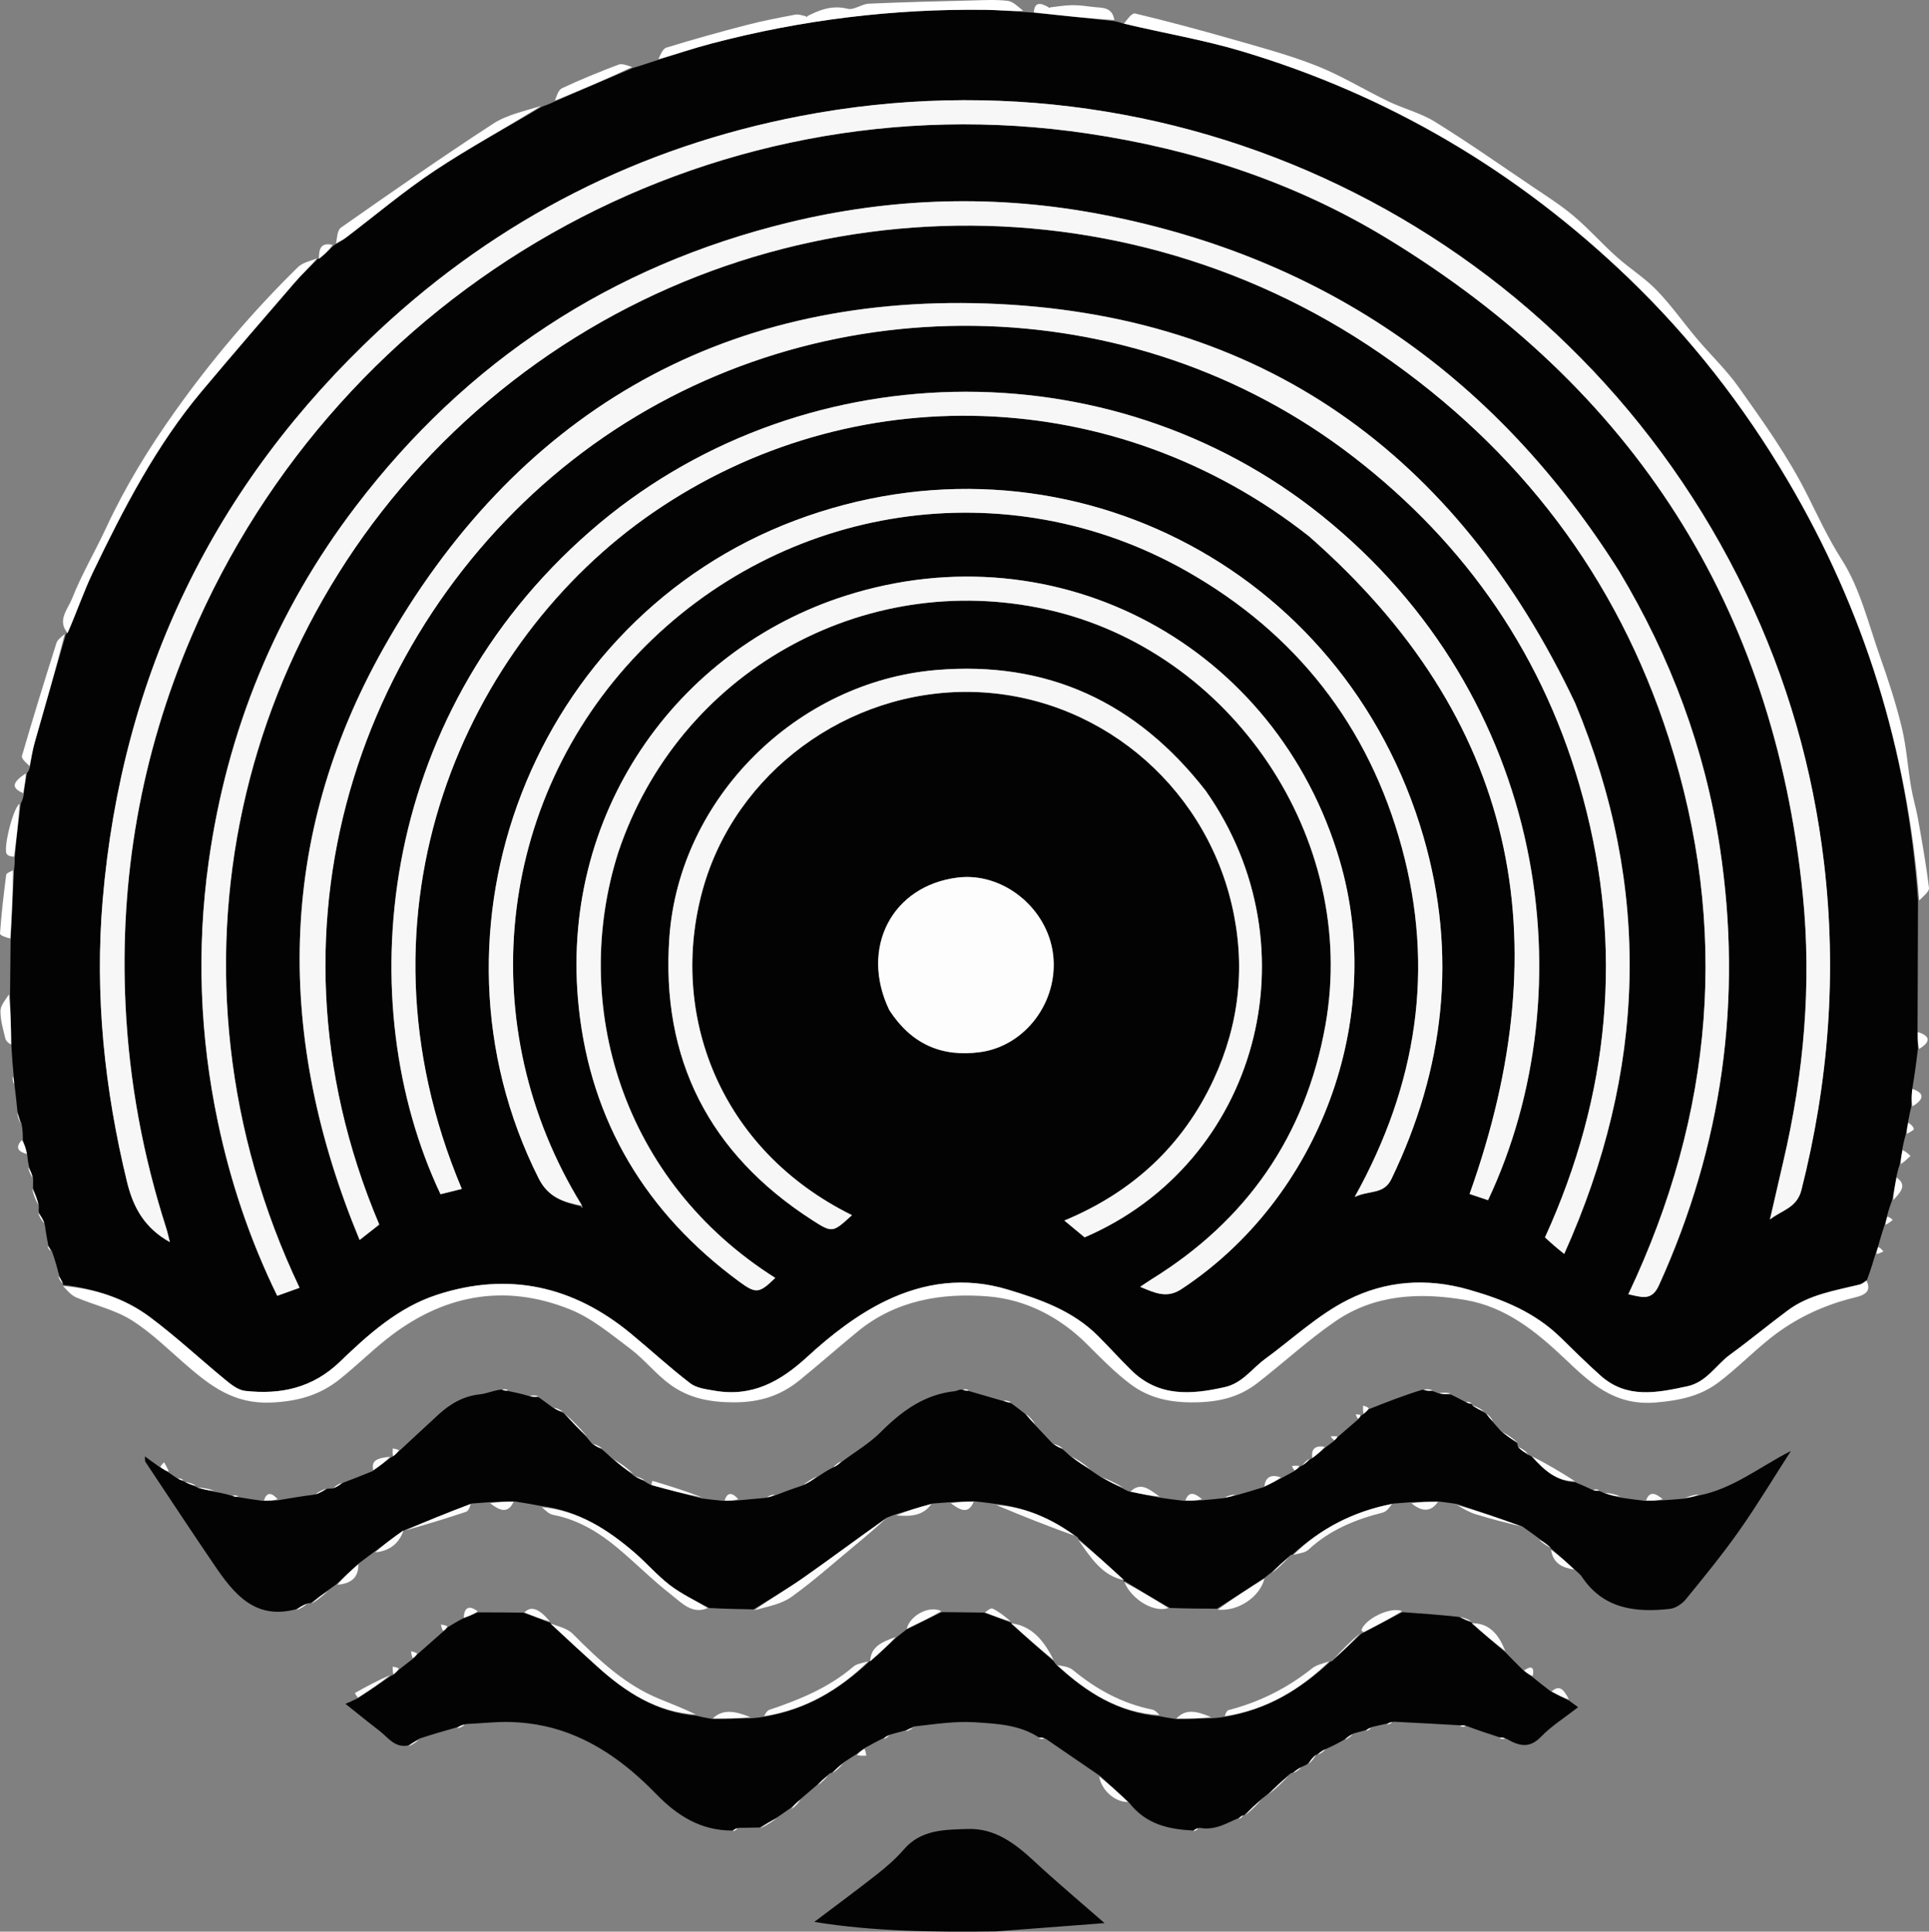
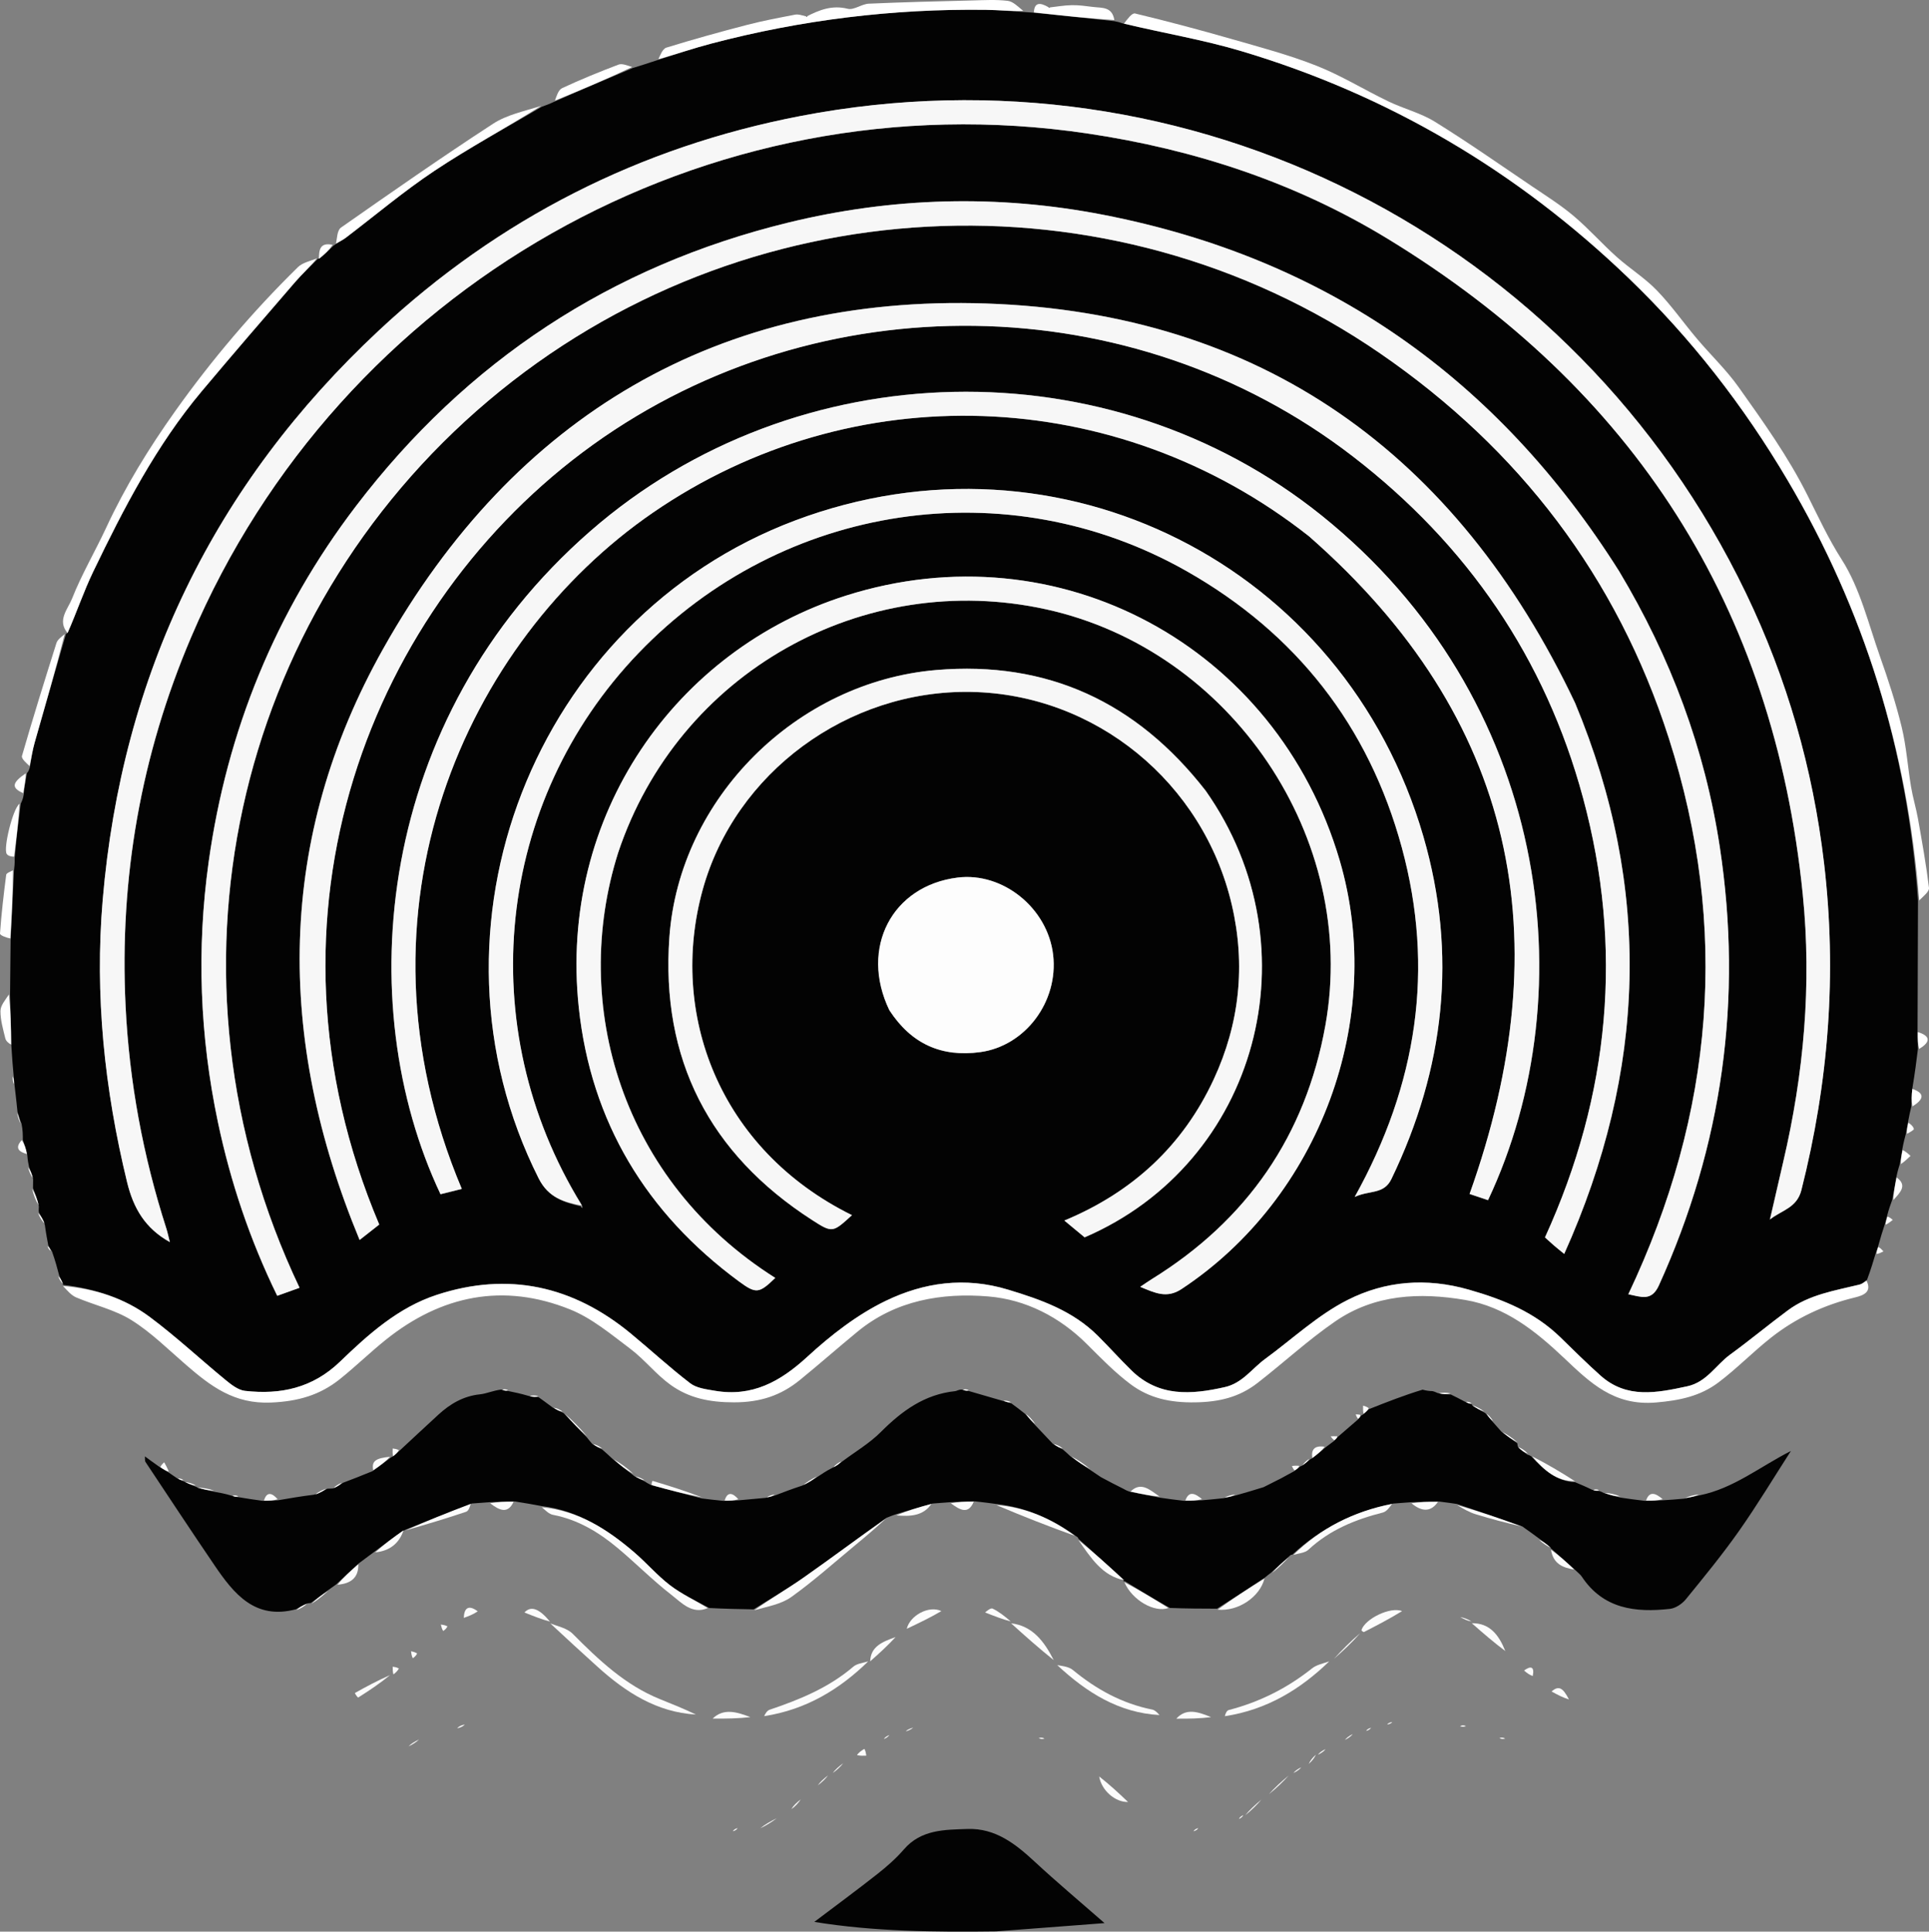
<svg xmlns="http://www.w3.org/2000/svg" xmlns:ns1="http://sodipodi.sourceforge.net/DTD/sodipodi-0.dtd" xmlns:ns2="http://www.inkscape.org/namespaces/inkscape" version="1.1" id="Layer_1" x="0px" y="0px" width="636.484" viewBox="0 0 636.484 637.383" enable-background="new 0 0 1920 1080" xml:space="preserve" ns1:docname="wm_logo.svg" height="637.383" ns2:version="1.3 (0e150ed, 2023-07-21)">
  <rect x="0" y="0" width="636.484" height="637.383" fill="#808080" stroke="none" />
  <defs id="defs223" />
  <ns1:namedview id="namedview223" pagecolor="#ffffff" bordercolor="#000000" borderopacity="0.25" ns2:showpageshadow="2" ns2:pageopacity="0.0" ns2:pagecheckerboard="0" ns2:deskcolor="#d1d1d1" ns2:zoom="0.43331278" ns2:cx="504.25468" ns2:cy="335.78516" ns2:window-width="1608" ns2:window-height="912" ns2:window-x="0" ns2:window-y="37" ns2:window-maximized="0" ns2:current-layer="Layer_1" />
  <path fill="#030303" opacity="1" stroke="none" d="m 5.778,366.919 c -0.28,-2.685 -0.56,-5.371 -0.971,-8.796 -0.182,-1.491 -0.234,-2.244 -0.286,-2.996 -0.277,-3.057 -0.554,-6.113 -0.772,-10.037 -0.105,-6.234 -0.269,-11.6 -0.433,-16.967 0.059,-5.691 0.118,-11.382 0.188,-17.99 0.382,-8.28 0.753,-15.643 1.123,-23.006 0.131,-1.091 0.262,-2.183 0.223,-4.076 0.551,-6.49 1.271,-12.179 1.991,-17.868 0.389,-0.806 0.778,-1.612 1.007,-3.148 0.239,-2.789 0.638,-4.848 1.037,-6.907 0.318,-0.388 0.636,-0.776 0.962,-1.926 0.516,-3.196 0.88,-5.671 1.558,-8.057 3.405,-11.981 6.892,-23.939 10.35,-35.905 0,0 0.047,-0.163 0.459,-0.338 3.101,-6.889 5.416,-13.783 8.547,-20.284 10.087,-20.947 20.762,-41.591 35.825,-59.542 10.134,-12.077 20.435,-24.014 30.742,-35.945 2.374,-2.748 5.078,-5.21 7.63,-7.804 0,0 -0.108,-0.037 0.255,0.041 1.869,-1.396 3.374,-2.871 4.88,-4.345 2e-5,0 0.334,-0.156 0.695,-0.485 1.32,-0.889 2.349,-1.357 3.227,-2.024 9.778,-7.422 19.188,-15.395 29.387,-22.181 11.406,-7.589 23.522,-14.11 35.329,-21.095 1.253,-0.448 2.506,-0.896 4.26,-1.722 8.941,-3.946 17.38,-7.513 25.82,-11.081 2.511,-0.778 5.021,-1.556 8.184,-2.623 6.311,-2.008 11.922,-3.91 17.637,-5.415 29.717,-7.827 59.955,-11.559 90.687,-11.153 4.126,0.054 8.247,0.467 12.37,0.714 0.752,0.062 1.505,0.125 3.061,0.206 9.516,0.953 18.227,1.888 26.939,2.823 0.717,0.14 1.433,0.279 2.803,0.748 13.39,3.195 26.341,5.343 38.828,9.054 48.746,14.485 91.384,39.75 128.002,74.939 20.559,19.757 37.937,42.091 52.501,66.732 25.348,42.884 39.56,89.071 43.034,138.667 -0.051,14.051 -0.102,28.102 -0.154,42.999 0.042,2.564 0.085,4.282 0.127,6 -0.496,3.995 -0.992,7.989 -1.79,12.73 -0.33,2.587 -0.358,4.429 -0.386,6.27 -0.34,1.419 -0.679,2.838 -1.062,4.963 -0.274,1.816 -0.505,2.927 -0.737,4.037 -0.383,1.422 -0.767,2.843 -1.157,4.995 -0.288,2.155 -0.569,3.58 -0.85,5.006 -0.345,1.099 -0.691,2.199 -1.091,4.046 -0.515,3.105 -0.975,5.461 -1.434,7.818 -0.539,1.48 -1.079,2.959 -1.638,5.101 -0.29,1.453 -0.561,2.243 -0.831,3.034 -0.675,2.09 -1.351,4.181 -2.117,6.97 -0.354,1.333 -0.616,1.966 -0.878,2.599 -0.799,2.663 -1.598,5.326 -2.813,8.593 -1.112,0.942 -1.773,1.416 -2.507,1.595 -8.165,1.993 -16.609,3.288 -23.589,8.467 -6.433,4.773 -12.601,9.907 -19.077,14.62 -4.737,3.447 -7.721,9.082 -14.155,10.468 -10.027,2.16 -19.936,4.2 -28.61,-3.537 -4.544,-4.053 -8.868,-8.356 -13.23,-12.609 -8.51,-8.297 -18.848,-12.497 -30.231,-15.747 -14.102,-4.026 -27.576,-2.873 -39.963,3.384 -9.854,4.978 -18.228,12.883 -27.259,19.489 -4.351,3.182 -7.472,7.967 -13.263,9.281 -11.093,2.516 -21.79,3.305 -30.784,-5.468 -3.797,-3.704 -7.333,-7.675 -11.091,-11.422 -8.28,-8.257 -18.671,-11.941 -29.72,-15.28 -14.265,-4.312 -27.711,-2.349 -40.221,3.668 -9.469,4.554 -18.191,11.349 -25.986,18.516 -8.912,8.193 -18.202,13.299 -30.478,11.196 -2.788,-0.478 -6.006,-0.845 -8.112,-2.457 -6.763,-5.173 -13.038,-10.979 -19.611,-16.409 -19.061,-15.748 -40.472,-20.522 -64.101,-12.761 -12.656,4.157 -22.513,12.998 -31.864,22.019 -9.032,8.713 -19.603,10.964 -31.36,9.639 -2.244,-0.253 -4.506,-2.033 -6.381,-3.571 -8.396,-6.888 -16.356,-14.346 -25.051,-20.822 -8.363,-6.229 -18.224,-9.341 -28.61,-10.579 0,0 -0.041,0.096 -0.023,-0.208 -0.386,-1.111 -0.791,-1.917 -1.195,-2.723 -0.672,-2.545 -1.345,-5.09 -2.432,-8.112 -0.675,-0.952 -0.935,-1.427 -1.196,-1.903 -0.388,-2.029 -0.776,-4.058 -1.147,-6.835 -0.647,-1.87 -1.31,-2.992 -1.973,-4.115 -0.045,-0.433 -0.091,-0.867 -0.005,-1.983 -0.556,-2.471 -1.242,-4.258 -1.929,-6.045 0.01,-0.731 0.021,-1.463 0.038,-2.92 -0.439,-1.817 -0.885,-2.909 -1.331,-4.001 -0.23,-1.099 -0.461,-2.197 -0.597,-3.985 -0.429,-2.131 -0.951,-3.573 -1.473,-5.015 0.002,-1.566 0.004,-3.132 -0.411,-5.264 -0.724,-1.692 -1.031,-2.818 -1.338,-3.945 M 191.694,398.053 c 0.116,0.195 0.232,0.389 0.348,0.584 -0.01,-0.245 -0.019,-0.489 -0.33,-1.368 -35.93,-58.436 -28.147,-132.739 19.048,-181.846 47.457,-49.381 121.469,-60.628 180.821,-26.933 36.109,20.5 60.054,51.072 70.961,91.199 10.859,39.952 5.122,78.115 -15.55,115.269 4.906,-2.3 9.607,-0.715 12.12,-5.924 17.556,-36.395 21.838,-74.085 10.554,-112.98 -26.061,-89.827 -120.232,-137.066 -207.296,-104.319 -86.222,32.43 -126.047,134.83 -84.632,217.109 3.224,6.406 8.438,7.896 13.955,9.21 m 392.713,4.068 c 3.604,-2.816 8.498,-3.584 9.977,-9.431 9.001,-35.562 11.77,-71.446 7.467,-107.929 C 598.178,253.616 589.659,223.925 576.081,195.709 519.619,78.381 392.64,13.49 264.008,38.299 211.058,48.512 164.505,72.177 125.026,109.028 70.543,159.885 40.19,222.744 33.883,296.938 c -2.669,31.395 0.582,62.457 8.045,93.135 2.106,8.659 5.987,15.259 14.12,19.785 -0.438,-1.705 -0.729,-3.144 -1.175,-4.533 C 47.205,381.462 42.661,357.079 41.434,331.987 39.369,289.727 46.51,249.156 63.045,210.306 112.001,95.281 232.732,25.315 358.84,44.048 c 35.278,5.24 68.588,16.192 98.977,34.712 81.18,49.472 127.451,121.402 137.017,216.359 2.998,29.763 0.366,59.166 -6.44,88.241 -1.489,6.36 -2.915,12.734 -4.502,19.121 0,0 0.034,-0.209 0.034,-0.209 0,0 -0.105,0.257 0.482,-0.151 M 534.081,188.257 C 494.137,124.921 437.843,85.238 364.095,70.884 c -34.841,-6.782 -69.642,-5.828 -104.004,2.565 -58.487,14.286 -106.122,45.659 -142.638,93.543 -26.536,34.798 -42.581,74.152 -48.61,117.439 -4.005,28.754 -2.931,57.472 3.073,85.92 4.157,19.697 10.499,38.67 19.558,57.23 2.581,-0.929 4.947,-1.78 7.367,-2.65 C 49.889,321.976 77.143,203.208 161.144,132.226 244.902,61.449 365.853,55.03 455.411,116.632 c 45.9,31.572 78.145,73.791 95.195,126.867 20.127,62.655 14.949,123.876 -13.336,183.573 4.107,0.797 7.619,2.51 10.076,-2.898 21.017,-46.246 27.717,-94.508 20.122,-144.632 -4.903,-32.357 -16.154,-62.572 -33.388,-91.285 m -14.468,43.427 C 480.695,149.727 416.173,103.237 325.438,100.151 237.202,97.15 169.615,137.212 126.447,214.048 c -35.249,62.74 -35.427,128.479 -7.79,195.105 2.701,-2.124 4.628,-3.639 6.477,-5.092 -43.217,-102.13 -2.836,-204.599 70.486,-257.295 74.608,-53.621 177.908,-52.332 250.844,3.903 37.725,29.087 63.412,66.565 75.828,112.478 13.416,49.611 8.947,98.119 -12.517,145.158 1.047,0.944 2.016,1.848 3.019,2.714 0.929,0.802 1.893,1.563 3.325,2.739 27.119,-60.371 29.107,-120.561 3.495,-182.076 m -87.462,-54.546 c 68.261,59.875 82.813,132.66 52.741,216.839 1.502,0.504 3.812,1.28 6.092,2.045 32.65,-69.312 19.849,-165.821 -54.863,-225.886 -70.158,-56.404 -173.371,-54.161 -241.323,5.098 -71.038,61.949 -79.094,156.064 -49.449,218.823 2.297,-0.571 4.628,-1.151 7.026,-1.747 -38.854,-92.125 1.406,-180.73 63.031,-223.129 65.667,-45.179 152.789,-42.458 216.745,7.956 M 204.025,281.122 c 19.791,-59.362 80.892,-93.386 141.263,-80.039 60.916,13.468 103.126,75.499 92.031,137.264 -6.533,36.369 -25.837,64.288 -57.304,83.743 -1.187,0.734 -2.326,1.545 -3.799,2.529 4.863,2.012 8.761,3.955 13.628,0.743 45.644,-30.123 67.548,-89.254 52.19,-141.49 -20.779,-70.672 -92.65,-109.596 -162.832,-87.36 -56.238,17.819 -94.989,72.534 -88.223,136.022 4.009,37.611 22.239,67.753 52.789,90.263 5.698,4.199 6.67,4.087 12.038,-1.122 -50.656,-31.982 -67.733,-90.085 -51.781,-140.551 m 193.631,-20.436 c -22.556,-28.946 -51.94,-42.714 -88.747,-39.6 -46.009,3.893 -84.761,42.264 -88.04,88.154 -2.869,40.151 13.125,71.434 47.057,93.312 6.754,4.355 6.847,4.211 13.189,-1.582 -44.047,-21.766 -60.504,-66.738 -49.258,-107.383 10.678,-38.59 47.803,-65.989 88.523,-65.276 40.977,0.718 76.65,29.78 86.078,70.319 4.604,19.798 2.552,39.121 -5.966,57.484 -10.116,21.808 -26.673,37.223 -49.306,46.627 2.507,2.078 4.651,3.855 6.691,5.546 57.113,-24.55 76.403,-95.532 39.78,-147.601 m -104.018,72.89 c 7.047,10.859 16.965,15.339 29.8,13.588 14.857,-2.026 25.85,-16.635 24.047,-32.105 -1.796,-15.405 -16.56,-27.345 -31.511,-25.485 -21.63,2.691 -32.404,23.209 -22.336,44.002 z" id="path2" />
  <path fill="#030303" opacity="1" stroke="none" d="m 177.692,461.018 c 1.401,1.008 2.802,2.015 4.657,3.414 1.417,0.828 2.379,1.265 3.341,1.701 0,0 0.358,0.161 0.588,0.482 2.604,2.769 4.979,5.217 7.353,7.665 0.454,0.582 0.907,1.164 1.761,2.143 1.365,0.886 2.33,1.375 3.295,1.865 1.066,0.93 2.133,1.86 3.547,3.208 2.406,1.991 4.464,3.564 6.522,5.137 -2e-5,6e-5 0.248,0.273 0.627,0.494 1.358,0.708 2.336,1.195 3.314,1.681 0.475,0.313 0.95,0.626 2.042,1.188 6.023,1.647 11.429,3.045 16.836,4.443 2.103,0.261 4.206,0.521 7.12,0.803 2.206,-0.046 3.601,-0.113 4.997,-0.18 2.746,-0.241 5.492,-0.483 8.956,-0.819 1.531,-0.337 2.343,-0.581 3.156,-0.824 2.73,-1.045 5.46,-2.09 8.891,-3.211 2.203,-1.05 3.706,-2.024 5.208,-2.997 1.401,-0.946 2.802,-1.892 4.83,-2.91 1.484,-0.741 2.341,-1.41 3.197,-2.079 4.263,-3.198 8.967,-5.954 12.692,-9.688 6.945,-6.961 14.445,-12.45 24.542,-13.494 0.586,-0.061 1.127,-0.558 2.193,-0.509 1.115,0.387 1.725,0.431 2.336,0.475 3.465,1 6.93,2 11.046,3.209 1.419,0.423 2.186,0.636 2.953,0.849 1.38,1.011 2.76,2.021 4.504,3.431 1.384,1.538 2.404,2.677 3.424,3.815 1.77,1.883 3.54,3.766 5.746,6.076 1.398,0.917 2.361,1.408 3.323,1.898 0.727,0.62 1.455,1.24 2.517,2.257 2.386,1.757 4.437,3.116 6.488,4.474 1.038,0.686 2.076,1.373 3.588,2.415 2.771,1.509 5.069,2.662 7.366,3.815 0.485,0.284 0.969,0.568 2.073,0.965 3.73,0.732 6.841,1.35 9.953,1.968 2.396,0.345 4.792,0.691 8.022,1.059 2.555,-0.05 4.276,-0.122 5.997,-0.195 2.102,-0.187 4.204,-0.374 7.012,-0.679 1.839,-0.391 2.971,-0.665 4.103,-0.938 2.829,-0.809 5.658,-1.617 9.122,-2.705 2.344,-1.156 4.053,-2.032 5.762,-2.909 1.286,-0.69 2.573,-1.38 4.295,-2.346 0.974,-0.714 1.513,-1.152 2.051,-1.59 0,-6e-5 0.24,-0.073 0.627,-0.276 1.196,-0.857 2.004,-1.511 2.813,-2.165 3e-5,0 0.156,-0.091 0.514,-0.261 1.744,-1.343 3.131,-2.516 4.518,-3.688 0.754,-0.564 1.509,-1.129 2.633,-1.995 0.702,-0.679 1.035,-1.056 1.367,-1.432 2.027,-1.752 4.054,-3.503 6.456,-5.581 0.638,-0.682 0.901,-1.038 1.165,-1.394 0,0 0.354,-0.155 0.698,-0.419 0.851,-0.737 1.358,-1.211 1.865,-1.685 5.721,-2.265 11.442,-4.53 17.697,-6.428 1.457,0.406 2.381,0.445 3.305,0.483 0.411,0.116 0.821,0.232 1.795,0.671 1.776,0.36 2.99,0.399 4.204,0.437 1.406,0.684 2.813,1.367 4.681,2.388 1.013,0.51 1.564,0.684 2.115,0.857 0,0 0.122,-0.16 0.212,0.191 1.391,1.062 2.692,1.773 3.993,2.484 0,0 0.385,0.156 0.636,0.484 0.935,1.13 1.619,1.933 2.302,2.735 0.781,0.902 1.562,1.803 2.756,3.119 2.028,1.558 3.643,2.702 5.259,3.846 0,0 0.05,0.45 0.119,0.993 1.125,1.284 2.18,2.026 3.235,2.767 0.324,0.08 0.648,0.16 1.282,0.575 4.169,4.508 8.295,8.219 14.409,8.497 1.724,0.718 3.448,1.436 5.651,2.518 1.102,0.374 1.726,0.384 2.351,0.394 0.346,0.115 0.691,0.229 1.494,0.655 2.139,0.713 3.821,1.115 5.503,1.517 2.39,0.351 4.78,0.702 8.004,1.074 2.555,-0.048 4.276,-0.118 5.997,-0.187 2.111,-0.136 4.222,-0.272 7.047,-0.541 2.164,-0.454 3.614,-0.774 5.064,-1.095 11.202,-2.27 19.878,-9.436 30.112,-14.627 -5.666,8.793 -11.062,17.775 -17.077,26.323 -5.489,7.801 -11.553,15.209 -17.588,22.607 -1.235,1.514 -3.384,2.958 -5.254,3.167 -11.392,1.276 -22.02,0.034 -29.099,-10.672 -0.448,-0.677 -1.169,-1.172 -2.197,-2.197 -2.925,-2.642 -5.416,-4.839 -7.906,-7.037 0,0 -0.051,0.111 -0.141,-0.226 -1.329,-1.244 -2.568,-2.152 -3.807,-3.059 -1.673,-1.229 -3.346,-2.457 -5.545,-4.009 -7.555,-2.689 -14.583,-5.055 -21.612,-7.421 -1.679,-0.244 -3.358,-0.487 -5.811,-0.79 -3.626,0.033 -6.478,0.126 -9.33,0.218 -1.681,0.118 -3.362,0.237 -5.838,0.443 -13.225,2.606 -24.043,8.248 -33.318,16.878 -0.309,-0.055 -0.555,0.044 -1.117,0.621 -2.231,2.002 -4.085,3.681 -5.938,5.359 -0.545,0.407 -1.09,0.814 -2.034,1.607 -5.508,3.664 -10.616,6.942 -15.724,10.221 -4.951,-0.011 -9.902,-0.022 -15.585,-0.241 -5.451,-3.087 -10.171,-5.967 -14.89,-8.847 -0.123,0.121 -0.247,0.241 -0.344,-0.118 -4.961,-4.933 -9.948,-9.386 -14.935,-13.839 -0.042,-0.346 -0.231,-0.563 -0.945,-0.982 -8.144,-5.85 -16.665,-9.459 -26.19,-10.528 -2.077,-0.276 -4.155,-0.551 -7.015,-0.861 -3.231,0.071 -5.679,0.176 -8.127,0.281 -1.681,0.118 -3.362,0.236 -5.836,0.44 -4.588,1.246 -8.382,2.406 -12.177,3.565 -0.816,0.291 -1.632,0.582 -3.019,1.131 -9.487,6.762 -18.316,13.389 -27.351,19.723 -5.333,3.739 -10.991,7.015 -16.503,10.499 -4.648,-0.08 -9.296,-0.161 -14.672,-0.449 -4.824,-2.618 -9.198,-4.666 -12.941,-7.536 -4.193,-3.214 -7.689,-7.319 -11.71,-10.778 -8.894,-7.651 -18.579,-13.833 -30.588,-15.311 -2.693,-0.494 -5.387,-0.988 -8.857,-1.531 -3.3,0.049 -5.823,0.147 -8.347,0.245 -1.681,0.117 -3.361,0.234 -5.837,0.434 -7.953,2.985 -15.111,5.886 -22.269,8.788 0,6e-5 0.16,0.127 -0.233,0.127 -3.456,2.308 -6.519,4.617 -9.583,6.925 -1.586,1.178 -3.171,2.357 -5.239,3.909 -2.813,2.568 -5.144,4.762 -7.476,6.957 -0.716,0.507 -1.433,1.014 -2.579,1.845 -2.194,1.634 -3.958,2.943 -5.722,4.252 0,0 -0.473,0.104 -1.031,0.119 -1.682,0.669 -2.805,1.323 -3.928,1.977 -13.491,3.587 -20.45,-5.06 -26.863,-14.491 -7.692,-11.312 -15.224,-22.733 -22.792,-34.129 -0.241,-0.363 -0.115,-0.969 -0.194,-1.837 1.569,1.158 2.93,2.163 4.8,3.47 1.371,0.831 2.233,1.36 3.095,1.89 0.727,0.507 1.454,1.014 2.694,1.853 1.051,0.553 1.588,0.774 2.126,0.995 -8e-6,0 0.164,0.034 0.531,0.26 1.443,0.674 2.52,1.12 3.597,1.567 7e-6,0 0.099,-0.005 0.461,0.243 2.09,0.632 3.817,1.016 5.545,1.4 1.727,0.302 3.455,0.604 5.7,1.275 1.126,0.416 1.734,0.463 2.343,0.511 2.388,0.399 4.776,0.799 7.989,1.218 2.22,-0.048 3.615,-0.116 5.01,-0.184 3.729,-0.647 7.459,-1.294 11.939,-1.852 1.95,-0.596 3.149,-1.282 4.349,-1.967 0.387,-0.02 0.774,-0.04 1.797,-0.072 1.552,-0.635 2.468,-1.258 3.384,-1.88 3.077,-1.175 6.153,-2.351 9.774,-3.859 2.402,-1.738 4.26,-3.142 6.118,-4.547 0,0 0.222,-0.094 0.577,-0.293 0.923,-0.723 1.492,-1.246 2.06,-1.769 4.313,-4.003 8.609,-8.023 12.943,-12.003 3.902,-3.583 8.26,-6.149 13.713,-6.72 2.21,-0.231 4.338,-1.251 7.009,-1.57 1.116,0.388 1.727,0.434 2.337,0.479 2.041,0.417 4.081,0.835 6.7,1.61 1.485,0.372 2.392,0.386 3.3,0.4 z" id="path10" />
-   <path fill="#030303" opacity="1" stroke="none" d="m 481.688,569.298 c -7.024,-0.402 -14.048,-0.805 -21.828,-1.181 -1.272,0.237 -1.787,0.447 -2.303,0.658 -1.437,0.296 -2.874,0.591 -4.897,1.094 -1.076,0.482 -1.567,0.757 -2.058,1.032 -1.109,0.308 -2.219,0.615 -3.965,1.081 -1.501,0.818 -2.366,1.478 -3.23,2.137 -1.687,0.946 -3.373,1.892 -5.713,2.895 -1.502,0.691 -2.35,1.325 -3.199,1.959 0,0 0.122,0.071 -0.264,0.062 -1.182,0.995 -1.977,1.999 -2.773,3.003 -0.448,0.273 -0.895,0.546 -1.896,0.95 -1.421,0.764 -2.288,1.397 -3.156,2.029 -0.318,-0.03 -0.568,0.086 -1.137,0.642 -2.577,2.306 -4.766,4.317 -6.956,6.329 -0.536,0.413 -1.071,0.826 -2.021,1.585 -2.216,2.023 -4.017,3.699 -5.819,5.376 0,0 0.13,0.077 -0.205,0.05 -0.772,0.298 -1.21,0.623 -1.647,0.948 -3.884,1.581 -7.514,4.113 -12.801,3.199 -1.218,0.29 -1.694,0.581 -2.17,0.872 -7.978,-0.413 -15.483,-1.937 -21.169,-9.271 -3.478,-3.214 -6.496,-5.971 -9.515,-8.727 -5.824,-3.984 -11.648,-7.967 -17.959,-12.306 -1.097,-0.396 -1.707,-0.436 -2.317,-0.476 -6.404,-4.151 -13.846,-4.469 -21.011,-4.941 -6.502,-0.428 -13.1,0.612 -20.188,1.405 -1.302,0.706 -2.071,1.011 -2.841,1.317 -1.426,0.383 -2.852,0.766 -4.864,1.315 -1.15,0.506 -1.715,0.845 -2.28,1.184 -1.894,0.967 -3.788,1.934 -6.139,3.25 -1.234,0.926 -2.011,1.503 -2.788,2.08 -1.24,0.774 -2.48,1.549 -4.207,2.694 -1.656,1.403 -2.825,2.435 -3.995,3.467 -0.309,-0.036 -0.553,0.073 -1.114,0.619 -1.536,1.359 -2.69,2.427 -3.843,3.495 -1.536,1.313 -3.071,2.626 -5.061,4.343 -1.471,1.32 -2.488,2.238 -3.504,3.155 -1.301,0.892 -2.603,1.784 -4.423,3.052 -2.273,1.366 -4.027,2.357 -5.781,3.348 -2.031,0.043 -4.063,0.086 -6.833,0.128 -1.215,0.29 -1.691,0.581 -2.167,0.872 -10.249,0.06 -18.075,-4.784 -24.993,-11.895 -7.702,-7.918 -16.173,-14.778 -26.53,-19.218 -6.959,-2.984 -14.112,-4.453 -21.533,-4.695 -4.689,-0.153 -9.402,0.424 -14.826,0.668 -1.523,0.372 -2.323,0.749 -3.124,1.127 -3.886,1.094 -7.773,2.189 -12.183,3.656 -1.628,1.014 -2.732,1.655 -3.836,2.296 -4.452,0.847 -6.645,-2.726 -9.513,-4.918 -3.576,-2.734 -7.061,-5.587 -11.124,-8.817 1.516,-0.669 2.444,-1.079 3.946,-1.792 4.077,-2.692 7.579,-5.08 11.082,-7.469 -2e-5,0 0.33,-0.084 0.696,-0.325 0.903,-0.748 1.44,-1.255 1.977,-1.761 1.323,-1.023 2.647,-2.046 4.388,-3.412 0.816,-0.754 1.214,-1.165 1.612,-1.575 2.656,-2.348 5.311,-4.695 8.393,-7.405 0.82,-0.752 1.214,-1.143 1.608,-1.533 1.48,-0.906 2.96,-1.812 5.052,-2.91 2.058,-0.799 3.504,-1.405 4.949,-2.012 4.727,0.004 9.453,0.008 14.939,0.091 3.441,1.16 6.123,2.241 8.805,3.322 0,6e-5 0.173,-0.228 0.255,0.149 5.24,5.079 10.378,9.803 15.561,14.477 9.303,8.39 19.525,14.944 32.439,16.044 1.422,0.338 2.845,0.675 5.086,1.046 4.851,-0.036 8.883,-0.105 12.916,-0.174 1.171,-0.084 2.343,-0.168 4.189,-0.468 14.142,-2.367 25.183,-9.126 34.969,-18.27 0,0 -0.107,-0.069 0.244,-0.119 3.164,-2.674 5.977,-5.298 8.791,-7.922 0.904,-0.701 1.807,-1.402 3.176,-2.487 4.187,-2.177 7.909,-3.97 11.632,-5.762 4.394,0.025 8.787,0.051 13.939,0.155 3.458,1.148 6.158,2.216 8.857,3.285 0,0 0.09,-0.163 0.196,0.185 4.736,4.424 9.366,8.501 13.995,12.578 0.173,0.285 0.346,0.569 0.898,1.223 10.001,9.143 20.657,15.815 34.051,16.916 1.44,0.288 2.879,0.575 5.139,0.893 4.522,-0.048 8.223,-0.126 11.924,-0.204 1.175,-0.077 2.349,-0.154 4.197,-0.451 14.187,-2.354 25.244,-9.164 35.081,-18.297 0.321,0.044 0.573,-0.068 1.131,-0.659 3.263,-3.042 6.15,-5.762 9.036,-8.482 0,0 0.366,-0.132 0.768,-0.403 4.53,-2.425 8.659,-4.578 12.787,-6.731 6.049,0.419 12.099,0.837 18.726,1.571 1.749,0.824 2.921,1.332 4.092,1.841 0,0 0.072,-0.147 0.186,0.191 3.737,3.425 7.36,6.511 10.982,9.597 1.815,1.862 3.63,3.723 5.888,5.959 1.261,0.949 2.08,1.524 2.898,2.098 1.866,1.501 3.731,3.001 6.15,4.83 2.394,1.245 4.235,2.162 6.076,3.08 0.886,0.643 1.773,1.286 3.022,2.192 -4.264,3.329 -8.731,6.118 -12.29,9.787 -3.705,3.818 -7.059,3.152 -11.406,0.6 -1.107,-0.398 -1.717,-0.44 -2.328,-0.481 -3.353,-1.086 -6.705,-2.172 -10.577,-3.633 -1.154,-0.348 -1.789,-0.321 -2.424,-0.294 z" id="path13" />
  <path fill="#ffffff" opacity="1" stroke="none" d="m 20.796,424.346 c 10.381,0.863 20.243,3.976 28.606,10.205 8.695,6.476 16.654,13.934 25.051,20.822 1.875,1.538 4.137,3.318 6.381,3.571 11.757,1.325 22.328,-0.926 31.36,-9.639 9.351,-9.021 19.208,-17.862 31.864,-22.019 23.628,-7.761 45.04,-2.987 64.101,12.761 6.572,5.43 12.847,11.235 19.611,16.409 2.107,1.612 5.325,1.979 8.112,2.457 12.276,2.103 21.566,-3.003 30.478,-11.196 7.796,-7.167 16.517,-13.962 25.986,-18.516 12.511,-6.017 25.956,-7.98 40.221,-3.668 11.049,3.34 21.44,7.023 29.72,15.28 3.757,3.747 7.293,7.718 11.091,11.422 8.994,8.773 19.691,7.984 30.784,5.468 5.791,-1.313 8.912,-6.098 13.263,-9.281 9.031,-6.606 17.406,-14.511 27.259,-19.489 12.386,-6.257 25.86,-7.41 39.963,-3.384 11.383,3.25 21.721,7.45 30.231,15.747 4.362,4.253 8.686,8.556 13.23,12.609 8.675,7.737 18.583,5.698 28.61,3.537 6.433,-1.386 9.418,-7.021 14.155,-10.468 6.476,-4.713 12.644,-9.847 19.077,-14.62 6.98,-5.179 15.424,-6.475 23.589,-8.467 0.734,-0.179 1.395,-0.653 2.332,-1.299 1.848,3.664 -0.907,4.831 -3.785,5.526 -10.169,2.458 -19.471,6.775 -27.659,13.221 -5.987,4.713 -11.334,10.253 -17.413,14.831 -5.983,4.505 -12.708,5.94 -20.595,6.613 -13.931,1.188 -21.767,-6.564 -30.375,-14.702 -9.346,-8.836 -19.329,-16.879 -32.568,-19.127 -15.084,-2.562 -29.892,-1.874 -42.885,7.058 -8.976,6.17 -17.044,13.646 -25.671,20.341 -6.022,4.674 -12.589,6.274 -20.619,6.391 -8.226,0.119 -15.133,-1.382 -21.311,-6.022 -5.152,-3.869 -9.715,-8.568 -14.296,-13.143 -9.069,-9.056 -20.295,-14.774 -32.584,-15.786 -15.306,-1.261 -30.527,1.238 -43.129,11.59 -6.402,5.259 -12.618,10.745 -19.042,15.976 -6.315,5.142 -13.075,7.384 -21.781,7.378 -8.013,-0.006 -14.794,-1.381 -20.902,-5.774 -4.818,-3.465 -8.589,-8.369 -13.344,-11.943 -6.313,-4.746 -12.631,-10.064 -19.824,-12.951 -22.022,-8.838 -42.477,-4.67 -60.845,10.065 -5.17,4.147 -9.927,8.808 -15.104,12.946 -6.607,5.282 -13.794,7.345 -22.738,7.728 -12.199,0.522 -19.913,-5.443 -27.982,-12.412 -5.883,-5.081 -11.48,-10.682 -18.008,-14.768 -5.502,-3.443 -12.205,-4.932 -18.278,-7.518 -1.63,-0.694 -2.899,-2.234 -4.338,-3.76 z" id="path16" />
  <path fill="#030303" opacity="1" stroke="none" d="m 328.677,637.303 c -20.364,0.252 -40.203,0.08 -59.993,-3.132 7.315,-5.532 14.192,-10.583 20.887,-15.863 3.094,-2.44 6.11,-5.091 8.676,-8.065 5.699,-6.604 13.472,-6.476 21.008,-6.733 9.148,-0.312 15.791,4.896 22.148,10.792 7.373,6.838 15.092,13.302 23.048,20.267 -11.479,0.886 -23.378,1.804 -35.774,2.733 z" id="path17" />
  <path fill="#ffffff" opacity="1" stroke="none" d="M 633.243,297.119 C 629.385,247.533 615.172,201.346 589.825,158.462 575.26,133.821 557.883,111.487 537.324,91.73 500.705,56.541 458.068,31.276 409.322,16.791 c -12.487,-3.71 -25.437,-5.859 -38.466,-8.996 1.035,-1.357 2.638,-3.593 3.644,-3.351 10.675,2.568 21.294,5.392 31.848,8.426 9.442,2.714 18.995,5.246 28.106,8.851 8.169,3.232 15.745,7.938 23.695,11.76 5.023,2.415 10.629,3.793 15.314,6.699 10.927,6.778 21.477,14.164 32.134,21.372 4.638,3.137 9.414,6.144 13.674,9.746 4.961,4.195 9.3,9.117 14.146,13.46 4.274,3.83 9.26,6.921 13.228,11.02 4.808,4.967 8.807,10.707 13.283,16.006 4.532,5.365 9.692,10.263 13.737,15.962 8.121,11.442 16.266,22.81 22.642,35.518 3.556,7.088 6.957,14.471 11.369,21.367 6.068,9.485 8.803,21.152 12.638,32 2.707,7.657 5.249,15.414 7.159,23.298 1.559,6.437 1.987,13.142 3.084,19.7 0.597,3.569 1.673,7.057 2.306,10.622 1.338,7.546 2.69,15.098 3.614,22.699 0.152,1.252 -1.844,2.766 -3.233,4.168 z" id="path19" />
  <path fill="#ffffff" opacity="1" stroke="none" d="m 104.563,85.275 c -2.156,2.649 -4.859,5.111 -7.233,7.859 -10.307,11.93 -20.608,23.868 -30.742,35.945 -15.063,17.951 -25.738,38.595 -35.825,59.542 -3.131,6.501 -5.446,13.395 -8.463,20.276 -3.563,-4.207 0.114,-7.924 1.46,-11.341 3.175,-8.059 7.642,-15.598 11.3,-23.48 6.289,-13.552 14.043,-26.161 22.703,-38.344 12.135,-17.072 25.61,-32.929 40.532,-47.573 1.487,-1.459 3.893,-1.981 6.269,-2.884 z" id="path24" />
  <path fill="#ffffff" opacity="1" stroke="none" d="m 337.639,3.601 c -4.071,0.112 -8.192,-0.3 -12.318,-0.354 -30.732,-0.406 -60.97,3.326 -90.687,11.153 -5.715,1.505 -11.326,3.408 -17.389,5.143 0.597,-1.309 1.351,-3.433 2.639,-3.83 8.794,-2.715 17.67,-5.178 26.58,-7.493 5.247,-1.364 10.593,-2.362 15.92,-3.391 1.027,-0.199 2.174,0.221 3.592,0.569 0.326,0.214 0.05,0.098 0.05,0.098 4.298,-2.215 8.526,-3.896 13.691,-2.597 2.04,0.513 4.597,-1.581 6.954,-1.687 11.383,-0.511 22.777,-0.778 34.169,-1.067 3.893,-0.099 7.828,-0.327 11.668,0.133 1.786,0.214 3.392,1.93 5.131,3.324 z" id="path25" />
  <path fill="#ffffff" opacity="1" stroke="none" d="m 178.523,34.956 c -11.597,7.269 -23.713,13.79 -35.119,21.379 -10.199,6.786 -19.609,14.759 -29.387,22.181 -0.878,0.667 -1.908,1.135 -3.141,1.861 0.334,-1.691 0.357,-4.383 1.637,-5.281 16.586,-11.619 33.203,-23.21 50.169,-34.26 4.598,-2.995 10.387,-4.16 15.84,-5.881 z" id="path32" />
  <path fill="#fcfcfc" opacity="1" stroke="none" d="m 178.786,497.343 c 11.973,1.107 21.658,7.288 30.552,14.939 4.021,3.459 7.517,7.564 11.71,10.778 3.744,2.87 8.118,4.918 12.481,7.551 -5.159,2.225 -8.618,-1.733 -12.079,-4.424 -6.129,-4.765 -11.623,-10.335 -17.583,-15.33 -6.269,-5.254 -13.161,-9.424 -21.393,-11.005 -1.306,-0.251 -2.439,-1.403 -3.688,-2.51 z" id="path35" />
  <path fill="#fcfcfc" opacity="1" stroke="none" d="m 229.622,565.749 c -12.844,-0.739 -23.067,-7.293 -32.37,-15.683 -5.183,-4.674 -10.321,-9.399 -15.666,-14.38 2.373,0.924 5.517,1.545 7.392,3.429 8.576,8.62 17.303,16.924 28.822,21.568 3.914,1.578 7.835,3.137 11.822,5.066 z" id="path37" />
  <path fill="#ffffff" opacity="1" stroke="none" d="m 21.343,209.256 c -3.044,11.953 -6.532,23.911 -9.937,35.892 -0.678,2.386 -1.041,4.861 -1.628,7.655 -0.945,-0.896 -2.799,-2.437 -2.531,-3.365 3.6,-12.476 7.463,-24.877 11.378,-37.26 0.348,-1.102 1.516,-1.945 2.718,-2.921 z" id="path40" />
  <path fill="#fcfcfc" opacity="1" stroke="none" d="m 248.889,531.332 c 5.284,-3.771 10.942,-7.047 16.276,-10.786 9.035,-6.334 17.864,-12.961 27.142,-19.473 -3.102,2.903 -6.546,5.84 -10.035,8.722 -7.015,5.795 -13.809,11.905 -21.196,17.182 -3.371,2.408 -7.935,3.146 -12.186,4.355 z" id="path42" />
  <path fill="#fcfcfc" opacity="1" stroke="none" d="m 286.469,548.213 c -9.405,9.175 -20.446,15.933 -34.323,18.062 0.318,-0.737 0.922,-1.815 1.792,-2.109 9.93,-3.35 19.522,-7.28 27.627,-14.216 1.161,-0.994 2.999,-1.198 4.904,-1.737 z" id="path48" />
  <path fill="#fcfcfc" opacity="1" stroke="none" d="m 438.581,548.209 c -9.448,9.16 -20.505,15.97 -34.429,18.083 0.142,-0.712 0.578,-1.851 1.263,-2.028 10.16,-2.629 19.296,-7.21 27.509,-13.754 1.452,-1.157 3.496,-1.571 5.656,-2.301 z" id="path50" />
  <path fill="#ffffff" opacity="1" stroke="none" d="m 367.683,6.612 c -8.704,-0.558 -17.415,-1.493 -26.56,-2.523 0.204,-3.484 2.162,-3.256 4.854,-1.693 0.325,0.214 0.049,0.099 0.049,0.099 2.546,-0.28 5.089,-0.743 7.639,-0.788 2.354,-0.041 4.724,0.299 7.072,0.596 2.826,0.357 6.222,-0.186 6.946,4.31 z" id="path52" />
  <path fill="#fcfcfc" opacity="1" stroke="none" d="m 382.589,565.916 c -13.353,-0.723 -24.009,-7.395 -33.754,-16.482 1.664,0.309 3.809,0.497 5.176,1.626 7.754,6.406 16.297,11.072 26.23,13.065 0.83,0.167 1.541,0.928 2.348,1.792 z" id="path54" />
  <path fill="#ffffff" opacity="1" stroke="none" d="m 208.585,22.112 c -8.211,3.893 -16.651,7.461 -25.472,11.078 0.508,-1.371 1.068,-3.497 2.343,-4.094 6.088,-2.85 12.331,-5.388 18.619,-7.774 1.196,-0.454 2.843,0.279 4.51,0.79 z" id="path58" />
  <path fill="#ffffff" opacity="1" stroke="none" d="m 4.261,287.176 c -0.004,7.315 -0.374,14.678 -0.85,22.499 -1.26,-0.244 -3.453,-1.02 -3.41,-1.64 C 0.451,301.561 1.218,295.105 2.046,288.663 c 0.071,-0.55 1.207,-0.963 2.215,-1.487 z" id="path59" />
  <path fill="#fcfcfc" opacity="1" stroke="none" d="m 426.781,513.043 c 8.885,-8.659 19.703,-14.301 32.523,-16.782 -0.741,0.996 -1.733,2.499 -3.023,2.826 -9.11,2.308 -17.564,5.752 -24.575,12.289 -1.091,1.017 -3.003,1.153 -4.925,1.667 z" id="path60" />
  <path fill="#fcfcfc" opacity="1" stroke="none" d="m 328.76,496.618 c 9.453,0.719 17.975,4.328 25.891,10.157 -8.508,-3.061 -17.164,-6.434 -25.891,-10.157 z" id="path65" />
  <path fill="#fcfcfc" opacity="1" stroke="none" d="m 133.837,504.966 c 6.761,-2.962 13.918,-5.863 21.466,-8.723 -0.232,0.92 -0.679,2.317 -1.503,2.595 -6.481,2.184 -13.035,4.153 -19.963,6.128 z" id="path68" />
  <path fill="#ffffff" opacity="1" stroke="none" d="m 6.447,265.212 c -0.325,5.662 -1.045,11.351 -1.798,17.478 -0.857,-0.006 -2.01,-0.245 -2.441,-0.934 -1.164,-1.866 2.025,-14.94 4.239,-16.544 z" id="path69" />
  <path fill="#fcfcfc" opacity="1" stroke="none" d="m 480.767,496.616 c 6.951,2.016 13.98,4.382 21.218,7.049 -4.893,-1.122 -10.024,-2.454 -15.085,-4.013 -2.096,-0.645 -4.042,-1.776 -6.133,-3.036 z" id="path70" />
  <path fill="#ffffff" opacity="1" stroke="none" d="m 2.959,328.139 c 0.522,5.351 0.686,10.717 0.706,16.537 -0.75,-0.37 -1.68,-1.113 -1.904,-2.028 -0.728,-2.978 -1.623,-6.022 -1.61,-9.036 0.008,-1.823 1.58,-3.638 2.807,-5.472 z" id="path71" />
  <path fill="#fcfcfc" opacity="1" stroke="none" d="m 355.809,508.144 c 5.002,4.087 9.989,8.54 15.127,13.284 -7.26,-1.433 -11.001,-7.406 -15.127,-13.284 z" id="path72" />
  <path fill="#fcfcfc" opacity="1" stroke="none" d="m 401.774,531.133 c 4.912,-3.589 10.02,-6.867 15.448,-10.282 -1.461,6.021 -8.65,10.974 -15.448,10.282 z" id="path73" />
  <path fill="#fcfcfc" opacity="1" stroke="none" d="m 347.682,547.789 c -4.631,-3.71 -9.261,-7.787 -14.068,-12.15 7.021,0.845 10.898,5.898 14.068,12.15 z" id="path75" />
  <path fill="#fcfcfc" opacity="1" stroke="none" d="m 371.009,522.095 c 4.813,2.519 9.533,5.399 14.523,8.495 -4.525,1.648 -11.957,-2.521 -14.523,-8.495 z" id="path76" />
  <path fill="#fcfcfc" opacity="1" stroke="none" d="m 519.632,488.738 c -6.054,0.066 -10.181,-3.645 -14.085,-8.177 4.645,2.371 9.335,5.102 14.085,8.177 z" id="path78" />
  <path fill="#fcfcfc" opacity="1" stroke="none" d="m 231.557,494.049 c -5.388,-1.008 -10.795,-2.405 -16.535,-4.011 -0.114,-0.621 0.222,-1.419 0.31,-1.393 5.415,1.628 10.81,3.324 16.226,5.404 z" id="path79" />
  <path fill="#fcfcfc" opacity="1" stroke="none" d="m 462.622,531.623 c -4.057,2.491 -8.186,4.644 -12.602,6.911 -0.464,-0.158 -0.85,-0.498 -0.787,-0.692 1.2,-3.704 9.562,-7.795 13.389,-6.219 z" id="path80" />
  <path fill="#fcfcfc" opacity="1" stroke="none" d="m 128.681,552.741 c -3.167,2.608 -6.67,4.996 -10.52,7.412 -0.596,-0.508 -1.096,-1.493 -1.057,-1.515 3.72,-2.086 7.482,-4.099 11.577,-5.898 z" id="path81" />
  <path fill="#fcfcfc" opacity="1" stroke="none" d="m 496.681,544.793 c -3.624,-2.718 -7.247,-5.804 -11.047,-9.177 5.859,-0.086 8.909,3.8 11.047,9.177 z" id="path83" />
  <path fill="#fcfcfc" opacity="1" stroke="none" d="m 362.685,586.185 c 3.3,2.591 6.319,5.348 9.511,8.412 -4.18,0.146 -8.778,-3.801 -9.511,-8.412 z" id="path84" />
  <path fill="#fcfcfc" opacity="1" stroke="none" d="m 310.615,531.611 c -3.644,2.135 -7.366,3.928 -11.427,5.844 1.058,-4.419 7.356,-7.819 11.427,-5.844 z" id="path85" />
  <path fill="#fcfcfc" opacity="1" stroke="none" d="m 295.724,500.023 c 3.605,-1.49 7.4,-2.65 11.582,-3.77 -2.653,3.964 -6.966,4.195 -11.582,3.77 z" id="path86" />
  <path fill="#fcfcfc" opacity="1" stroke="none" d="m 123.805,512.23 c 2.883,-2.58 5.946,-4.889 9.345,-7.281 -1.399,4.243 -4.523,6.842 -9.345,7.281 z" id="path88" />
  <path fill="#fcfcfc" opacity="1" stroke="none" d="m 247.589,566.599 c -3.929,0.451 -7.961,0.52 -12.447,0.484 3.624,-3.53 7.983,-2.203 12.447,-0.484 z" id="path89" />
  <path fill="#fcfcfc" opacity="1" stroke="none" d="m 448.833,538.868 c -2.583,2.947 -5.469,5.668 -8.684,8.498 2.574,-2.835 5.477,-5.78 8.684,-8.498 z" id="path90" />
  <path fill="#fcfcfc" opacity="1" stroke="none" d="m 295.506,540.185 c -2.434,2.643 -5.247,5.267 -8.381,7.997 0.159,-4.952 4.104,-6.46 8.381,-7.997 z" id="path91" />
  <path fill="#fcfcfc" opacity="1" stroke="none" d="m 399.59,566.602 c -3.599,0.459 -7.3,0.537 -11.451,0.506 3.267,-3.648 7.311,-2.215 11.451,-0.506 z" id="path92" />
  <path fill="#fcfcfc" opacity="1" stroke="none" d="m 465.733,496.04 c 2.667,-0.439 5.519,-0.531 8.731,-0.473 -2.377,3.468 -5.377,3.269 -8.731,0.473 z" id="path93" />
  <path fill="#fcfcfc" opacity="1" stroke="none" d="m 382.618,493.818 c -3.057,-0.255 -6.168,-0.873 -9.604,-1.654 3.521,-3.443 6.446,-0.47 9.604,1.654 z" id="path94" />
  <path fill="#fcfcfc" opacity="1" stroke="none" d="m 313.726,496.029 c 2.269,-0.447 4.718,-0.552 7.572,-0.532 -1.807,4.396 -4.591,2.733 -7.572,0.532 z" id="path95" />
  <path fill="#fcfcfc" opacity="1" stroke="none" d="m 161.729,496.031 c 2.34,-0.445 4.864,-0.543 7.743,-0.506 -1.936,4.192 -4.721,2.823 -7.743,0.506 z" id="path96" />
  <path fill="#fcfcfc" opacity="1" stroke="none" d="m 111.326,522.904 c 1.916,-2.275 4.247,-4.469 6.9,-6.747 0.128,4.263 -2.284,6.426 -6.9,6.747 z" id="path97" />
  <path fill="#fcfcfc" opacity="1" stroke="none" d="m 193.645,473.904 c -2.387,-2.072 -4.761,-4.52 -7.173,-7.323 2.371,2.079 4.778,4.513 7.173,7.323 z" id="path98" />
  <path fill="#ffffff" opacity="1" stroke="none" d="m 8.519,255.16 c -0.032,2.029 -0.431,4.087 -0.868,6.557 -3.921,-1.741 -3.794,-3.375 0.868,-6.557 z" id="path99" />
  <path fill="#fcfcfc" opacity="1" stroke="none" d="m 511.767,511.359 c 2.517,1.819 5.008,4.016 7.619,6.519 -3.555,-0.534 -6.907,-1.762 -7.619,-6.519 z" id="path100" />
  <path fill="#fcfcfc" opacity="1" stroke="none" d="m 181.471,535.077 c -2.718,-0.718 -5.4,-1.799 -8.432,-3.002 2.109,-2.253 4.767,-1.421 8.432,3.002 z" id="path102" />
  <path fill="#fcfcfc" opacity="1" stroke="none" d="m 333.506,535.028 c -2.716,-0.702 -5.415,-1.771 -8.466,-2.961 0.613,-0.544 1.876,-1.576 2.486,-1.277 2.121,1.041 4.016,2.544 5.98,4.237 z" id="path103" />
  <path fill="#ffffff" opacity="1" stroke="none" d="m 631.036,365.082 c -0.352,-1.795 -0.324,-3.636 -0.057,-5.786 4.534,1.569 3.507,3.621 0.057,5.786 z" id="path104" />
  <path fill="#fcfcfc" opacity="1" stroke="none" d="m 418.705,592.023 c 1.798,-2.047 3.987,-4.059 6.517,-6.154 -1.815,2.007 -3.97,4.098 -6.517,6.154 z" id="path105" />
  <path fill="#ffffff" opacity="1" stroke="none" d="m 633.206,346.116 c -0.417,-1.705 -0.46,-3.423 -0.425,-5.564 3.827,1.144 4.668,3.064 0.425,5.564 z" id="path106" />
  <path fill="#ffffff" opacity="1" stroke="none" d="m 624.711,395.985 c 0.073,-2.348 0.533,-4.705 1.071,-7.46 3.692,2.594 1.181,4.991 -1.071,7.46 z" id="path109" />
  <path fill="#fcfcfc" opacity="1" stroke="none" d="m 208.968,486.32 c -2.269,-1.26 -4.327,-2.833 -6.43,-4.761 2.184,1.246 4.412,2.847 6.43,4.761 z" id="path110" />
  <path fill="#fcfcfc" opacity="1" stroke="none" d="m 517.685,560.764 c -1.835,-0.553 -3.676,-1.471 -5.755,-2.641 2.339,-1.948 3.691,-1.376 5.755,2.641 z" id="path111" />
  <path fill="#fcfcfc" opacity="1" stroke="none" d="m 128.706,480.683 c -1.512,1.604 -3.37,3.009 -5.553,4.456 -0.574,-2.946 0.64,-3.977 5.553,-4.456 z" id="path112" />
  <path fill="#ffffff" opacity="1" stroke="none" d="m 109.753,80.8 c -1.164,1.701 -2.67,3.175 -4.52,4.625 0.041,-2.685 0.157,-5.597 4.52,-4.625 z" id="path113" />
  <path fill="#fcfcfc" opacity="1" stroke="none" d="m 102.786,529.196 c 1.588,-1.585 3.352,-2.894 5.456,-4.277 -1.533,1.468 -3.406,3.01 -5.456,4.277 z" id="path115" />
  <path fill="#fcfcfc" opacity="1" stroke="none" d="m 410.858,598.997 c 1.417,-1.724 3.219,-3.401 5.352,-5.178 -1.435,1.675 -3.201,3.45 -5.352,5.178 z" id="path116" />
-   <path fill="#fcfcfc" opacity="1" stroke="none" d="m 422.62,487.507 c -1.638,1.184 -3.347,2.061 -5.417,2.995 0.305,-3.162 2.293,-4.137 5.417,-2.995 z" id="path117" />
+   <path fill="#fcfcfc" opacity="1" stroke="none" d="m 422.62,487.507 z" id="path117" />
  <path fill="#fcfcfc" opacity="1" stroke="none" d="m 359.635,484.685 c -1.993,-1.026 -4.044,-2.385 -6.136,-4.106 1.999,1.016 4.039,2.395 6.136,4.106 z" id="path118" />
  <path fill="#fcfcfc" opacity="1" stroke="none" d="m 419.73,519.028 c 1.459,-1.712 3.313,-3.39 5.489,-5.191 -1.483,1.66 -3.289,3.442 -5.489,5.191 z" id="path119" />
-   <path fill="#fcfcfc" opacity="1" stroke="none" d="m 370.612,490.887 c -2.263,-0.793 -4.56,-1.946 -7.016,-3.426 2.221,0.804 4.601,1.935 7.016,3.426 z" id="path120" />
  <path fill="#ffffff" opacity="1" stroke="none" d="m 627.2,384.121 c -0.069,-1.417 0.212,-2.843 0.574,-4.631 0.927,0.396 1.773,1.155 2.619,1.914 -0.948,0.903 -1.896,1.806 -3.193,2.716 z" id="path121" />
  <path fill="#ffffff" opacity="1" stroke="none" d="m 10.594,392.258 c 0.983,1.578 1.67,3.365 2.182,5.511 -0.942,-1.528 -1.71,-3.415 -2.182,-5.511 z" id="path122" />
  <path fill="#fcfcfc" opacity="1" stroke="none" d="m 548.613,494.692 c -1.642,0.43 -3.363,0.5 -5.503,0.464 1.157,-3.368 3.253,-2.398 5.503,-0.464 z" id="path123" />
  <path fill="#fcfcfc" opacity="1" stroke="none" d="m 396.612,494.686 c -1.641,0.432 -3.362,0.505 -5.503,0.472 1.152,-3.373 3.251,-2.395 5.503,-0.472 z" id="path124" />
  <path fill="#fcfcfc" opacity="1" stroke="none" d="m 157.63,531.693 c -1.384,0.941 -2.829,1.548 -4.61,2.164 0.121,-3.107 1.441,-4.542 4.61,-2.164 z" id="path125" />
  <path fill="#fcfcfc" opacity="1" stroke="none" d="m 250.842,603.284 c 1.562,-1.257 3.316,-2.248 5.419,-3.303 -1.51,1.147 -3.368,2.358 -5.419,3.303 z" id="path126" />
  <path fill="#ffffff" opacity="1" stroke="none" d="m 7.199,376.194 c 0.85,1.376 1.372,2.818 1.673,4.597 -2.472,-0.68 -4.197,-1.889 -1.673,-4.597 z" id="path127" />
  <path fill="#fcfcfc" opacity="1" stroke="none" d="m 500.625,475.883 c -1.595,-0.777 -3.21,-1.921 -4.952,-3.381 1.56,0.793 3.246,1.904 4.952,3.381 z" id="path128" />
  <path fill="#fcfcfc" opacity="1" stroke="none" d="m 560.587,493.101 c -1.235,0.635 -2.684,0.956 -4.515,1.189 1.179,-0.56 2.74,-1.031 4.515,-1.189 z" id="path129" />
  <path fill="#fcfcfc" opacity="1" stroke="none" d="m 91.62,494.706 c -1.324,0.421 -2.719,0.489 -4.522,0.453 0.84,-2.908 2.514,-2.767 4.522,-0.453 z" id="path130" />
  <path fill="#fcfcfc" opacity="1" stroke="none" d="m 243.62,494.708 c -1.324,0.421 -2.719,0.488 -4.522,0.45 0.842,-2.907 2.515,-2.768 4.522,-0.45 z" id="path131" />
  <path fill="#fcfcfc" opacity="1" stroke="none" d="m 282.76,579.141 c 0.596,-0.872 1.373,-1.449 2.448,-2.059 0.411,0.719 0.524,1.471 0.636,2.224 -0.968,0.043 -1.935,0.087 -3.084,-0.164 z" id="path132" />
  <path fill="#fcfcfc" opacity="1" stroke="none" d="m 437.081,477.391 c -0.96,1.27 -2.347,2.443 -4.062,3.701 -0.444,-2.677 0.619,-4.235 4.062,-3.701 z" id="path133" />
  <path fill="#ffffff" opacity="1" stroke="none" d="m 629.219,374.117 c -0.13,-1.099 0.101,-2.21 0.451,-3.654 0.727,0.446 1.584,1.161 1.819,2.041 0.091,0.341 -1.23,1.057 -2.27,1.613 z" id="path134" />
  <path fill="#fcfcfc" opacity="1" stroke="none" d="m 534.61,493.774 c -1.601,-0.011 -3.284,-0.413 -5.15,-1.155 1.567,0.028 3.318,0.396 5.15,1.155 z" id="path135" />
  <path fill="#fcfcfc" opacity="1" stroke="none" d="m 505.736,553.051 c -1.09,-0.408 -1.908,-0.982 -2.859,-1.833 2.081,-1.522 3.531,-1.483 2.859,1.833 z" id="path136" />
  <path fill="#fcfcfc" opacity="1" stroke="none" d="m 70.576,491.824 c -1.654,0.031 -3.381,-0.353 -5.425,-0.966 1.573,0.031 3.462,0.291 5.425,0.966 z" id="path137" />
  <path fill="#fcfcfc" opacity="1" stroke="none" d="m 269.53,487.192 c -1.13,0.993 -2.632,1.967 -4.488,2.854 1.136,-1.015 2.626,-1.944 4.488,-2.854 z" id="path138" />
  <path fill="#fcfcfc" opacity="1" stroke="none" d="m 134.81,576.229 c 0.92,-0.913 2.024,-1.554 3.463,-2.256 -0.87,0.802 -2.074,1.665 -3.463,2.256 z" id="path139" />
  <path fill="#fcfcfc" opacity="1" stroke="none" d="m 97.828,531.276 c 0.945,-0.913 2.068,-1.566 3.528,-2.14 -0.892,0.853 -2.121,1.626 -3.528,2.14 z" id="path140" />
  <path fill="#fcfcfc" opacity="1" stroke="none" d="m 55.691,485.582 c -0.858,-0.192 -1.72,-0.721 -2.791,-1.48 0.288,-0.685 0.784,-1.14 1.28,-1.594 0.502,0.912 1.004,1.825 1.511,3.075 z" id="path141" />
  <path fill="#fcfcfc" opacity="1" stroke="none" d="m 478.627,459.787 c -1.15,0.32 -2.364,0.282 -3.823,-0.027 1.09,-0.291 2.425,-0.311 3.823,0.027 z" id="path142" />
  <path fill="#fcfcfc" opacity="1" stroke="none" d="m 261.09,596.975 c 0.78,-1.274 1.797,-2.191 3.124,-3.219 -0.755,1.118 -1.821,2.347 -3.124,3.219 z" id="path143" />
  <path fill="#fcfcfc" opacity="1" stroke="none" d="m 274.782,585.036 c 0.765,-1.061 1.934,-2.092 3.431,-3.223 -0.79,1.018 -1.909,2.135 -3.431,3.223 z" id="path144" />
  <path fill="#fcfcfc" opacity="1" stroke="none" d="m 485.526,535.025 c -1.187,-0.161 -2.359,-0.67 -3.717,-1.442 1.12,0.189 2.426,0.642 3.717,1.442 z" id="path146" />
  <path fill="#fcfcfc" opacity="1" stroke="none" d="m 507.829,508.088 c 1.256,0.515 2.495,1.423 3.873,2.631 -1.204,-0.546 -2.547,-1.392 -3.873,-2.631 z" id="path147" />
  <path fill="#fcfcfc" opacity="1" stroke="none" d="m 341.635,469.925 c -1.036,-0.752 -2.056,-1.891 -3.118,-3.372 1.017,0.767 2.075,1.876 3.118,3.372 z" id="path148" />
  <path fill="#fcfcfc" opacity="1" stroke="none" d="m 269.823,589.119 c 0.751,-1.066 1.905,-2.133 3.392,-3.289 -0.774,1.037 -1.881,2.162 -3.392,3.289 z" id="path149" />
  <path fill="#fcfcfc" opacity="1" stroke="none" d="m 489.644,465.702 c -1.253,-0.347 -2.554,-1.058 -4.028,-2.062 1.212,0.371 2.596,1.034 4.028,2.062 z" id="path150" />
  <path fill="#ffffff" opacity="1" stroke="none" d="m 12.563,400.255 c 0.926,0.944 1.589,2.067 2.169,3.531 -0.866,-0.89 -1.649,-2.121 -2.169,-3.531 z" id="path151" />
  <path fill="#ffffff" opacity="1" stroke="none" d="m 9.28,385.18 c 0.763,1.04 1.209,2.131 1.577,3.586 -0.683,-0.936 -1.289,-2.235 -1.577,-3.586 z" id="path152" />
  <path fill="#fcfcfc" opacity="1" stroke="none" d="m 407.612,493.123 c -0.937,0.579 -2.069,0.852 -3.561,1.042 0.882,-0.505 2.124,-0.926 3.561,-1.042 z" id="path153" />
  <path fill="#fcfcfc" opacity="1" stroke="none" d="m 147.637,536.648 c -0.341,0.692 -0.734,1.082 -1.401,1.531 -0.442,-0.672 -0.611,-1.401 -0.779,-2.131 0.709,0.1 1.418,0.199 2.18,0.6 z" id="path154" />
  <path fill="#fcfcfc" opacity="1" stroke="none" d="m 451.628,464.659 c -0.445,0.798 -0.952,1.272 -1.703,1.843 -0.217,-0.832 -0.191,-1.761 -0.164,-2.69 0.602,0.174 1.203,0.348 1.867,0.846 z" id="path155" />
  <path fill="#fcfcfc" opacity="1" stroke="none" d="m 431.828,582.034 c 0.427,-1 1.222,-2.003 2.368,-3.059 -0.433,0.984 -1.216,2.019 -2.368,3.059 z" id="path156" />
  <path fill="#fcfcfc" opacity="1" stroke="none" d="m 131.615,478.51 c -0.494,0.833 -1.062,1.356 -1.898,1.996 -0.229,-0.772 -0.19,-1.66 -0.151,-2.549 0.658,0.081 1.316,0.162 2.049,0.553 z" id="path157" />
  <path fill="#ffffff" opacity="1" stroke="none" d="m 19.225,421.123 c 0.752,0.724 1.157,1.53 1.591,2.62 -0.626,-0.657 -1.282,-1.598 -1.591,-2.62 z" id="path158" />
  <path fill="#fcfcfc" opacity="1" stroke="none" d="m 131.619,550.559 c -0.467,0.822 -1.004,1.329 -1.798,1.946 -0.254,-0.776 -0.25,-1.661 -0.247,-2.547 0.658,0.095 1.316,0.19 2.045,0.601 z" id="path159" />
  <path fill="#ffffff" opacity="1" stroke="none" d="m 5.64,367.254 c 0.445,0.792 0.752,1.918 1.111,3.439 -0.382,-0.772 -0.815,-1.938 -1.111,-3.439 z" id="path161" />
  <path fill="#fcfcfc" opacity="1" stroke="none" d="m 137.633,545.591 c -0.342,0.706 -0.739,1.117 -1.424,1.578 -0.387,-0.734 -0.487,-1.52 -0.587,-2.305 0.652,0.144 1.303,0.288 2.011,0.727 z" id="path162" />
  <path fill="#ffffff" opacity="1" stroke="none" d="m 622.202,404.121 c -0.075,-0.782 0.196,-1.573 0.559,-2.678 0.653,0.154 1.213,0.622 1.774,1.091 -0.662,0.526 -1.325,1.053 -2.332,1.588 z" id="path163" />
  <path fill="#fcfcfc" opacity="1" stroke="none" d="m 107.59,491.211 c -0.81,0.715 -2.01,1.4 -3.555,1.945 0.825,-0.752 1.995,-1.363 3.555,-1.945 z" id="path164" />
  <path fill="#fcfcfc" opacity="1" stroke="none" d="m 504.125,479.65 c -1.181,-0.381 -2.236,-1.122 -3.283,-2.194 1.142,0.391 2.275,1.112 3.283,2.194 z" id="path165" />
  <path fill="#fcfcfc" opacity="1" stroke="none" d="m 150.829,570.274 c 0.616,-0.648 1.416,-1.026 2.54,-1.234 -0.57,0.614 -1.463,1.059 -2.54,1.234 z" id="path166" />
  <path fill="#fcfcfc" opacity="1" stroke="none" d="m 298.845,571.291 c 0.574,-0.579 1.344,-0.884 2.459,-1.231 -0.524,0.474 -1.394,0.989 -2.459,1.231 z" id="path167" />
-   <path fill="#fcfcfc" opacity="1" stroke="none" d="m 472.637,458.713 c -0.869,0.287 -1.793,0.248 -2.858,-0.115 0.84,-0.286 1.822,-0.248 2.858,0.115 z" id="path168" />
  <path fill="#fcfcfc" opacity="1" stroke="none" d="m 255.632,493.129 c -0.641,0.534 -1.453,0.777 -2.604,0.958 0.585,-0.457 1.509,-0.853 2.604,-0.958 z" id="path169" />
  <path fill="#fcfcfc" opacity="1" stroke="none" d="m 177.632,460.688 c -0.847,0.316 -1.755,0.302 -2.851,-0.004 0.804,-0.303 1.798,-0.315 2.851,0.004 z" id="path170" />
  <path fill="#ffffff" opacity="1" stroke="none" d="m 619.23,413.79 c -0.108,-0.725 0.154,-1.358 0.516,-2.326 0.634,0.263 1.169,0.861 1.704,1.46 -0.617,0.319 -1.233,0.638 -2.22,0.867 z" id="path171" />
  <path fill="#ffffff" opacity="1" stroke="none" d="m 4.205,355.186 c 0.368,0.694 0.42,1.447 0.401,2.571 -0.286,-0.59 -0.502,-1.551 -0.401,-2.571 z" id="path172" />
  <path fill="#fcfcfc" opacity="1" stroke="none" d="m 212.68,488.431 c -0.96,-0.109 -1.938,-0.596 -3.114,-1.275 0.9,0.17 1.998,0.534 3.114,1.275 z" id="path173" />
  <path fill="#fcfcfc" opacity="1" stroke="none" d="m 428.719,483.689 c -0.221,0.627 -0.76,1.065 -1.562,1.512 -0.468,-0.485 -0.672,-0.98 -0.877,-1.474 0.707,-0.076 1.414,-0.152 2.439,-0.038 z" id="path174" />
  <path fill="#fcfcfc" opacity="1" stroke="none" d="m 277.562,482.2 c -0.489,0.691 -1.345,1.36 -2.537,1.949 0.5,-0.71 1.334,-1.34 2.537,-1.949 z" id="path175" />
  <path fill="#fcfcfc" opacity="1" stroke="none" d="m 432.032,481.358 c -0.365,0.734 -1.174,1.387 -2.273,2.164 0.416,-0.666 1.123,-1.455 2.273,-2.164 z" id="path176" />
  <path fill="#fcfcfc" opacity="1" stroke="none" d="m 350.639,477.919 c -0.913,-0.123 -1.876,-0.613 -2.969,-1.418 0.887,0.141 1.903,0.595 2.969,1.418 z" id="path177" />
  <path fill="#fcfcfc" opacity="1" stroke="none" d="m 198.639,477.92 c -0.915,-0.121 -1.88,-0.611 -2.974,-1.415 0.889,0.139 1.907,0.593 2.974,1.415 z" id="path178" />
  <path fill="#fcfcfc" opacity="1" stroke="none" d="m 441.238,473.94 c -0.063,0.499 -0.395,0.875 -0.983,1.292 -0.569,-0.397 -0.882,-0.834 -1.194,-1.271 0.636,-0.048 1.272,-0.096 2.178,-0.021 z" id="path179" />
  <path fill="#fcfcfc" opacity="1" stroke="none" d="m 492.641,468.907 c -0.695,-0.424 -1.378,-1.227 -2.106,-2.365 0.676,0.438 1.396,1.213 2.106,2.365 z" id="path180" />
  <path fill="#fcfcfc" opacity="1" stroke="none" d="m 443.777,574.119 c 0.495,-0.66 1.36,-1.319 2.57,-1.932 -0.503,0.675 -1.352,1.304 -2.57,1.932 z" id="path181" />
  <path fill="#fcfcfc" opacity="1" stroke="none" d="m 64.6,490.15 c -1.033,-0.002 -2.11,-0.449 -3.472,-1.102 0.952,0.082 2.19,0.37 3.472,1.102 z" id="path182" />
  <path fill="#fcfcfc" opacity="1" stroke="none" d="m 185.631,465.779 c -0.903,-0.082 -1.865,-0.518 -2.962,-1.272 0.877,0.094 1.89,0.505 2.962,1.272 z" id="path183" />
  <path fill="#fcfcfc" opacity="1" stroke="none" d="m 426.776,585.044 c 0.499,-0.659 1.366,-1.292 2.575,-1.88 -0.508,0.666 -1.357,1.286 -2.575,1.88 z" id="path184" />
  <path fill="#fcfcfc" opacity="1" stroke="none" d="m 291.625,573.818 c 0.447,-0.64 1.012,-0.979 1.826,-1.304 -0.403,0.544 -1.055,1.075 -1.826,1.304 z" id="path185" />
  <path fill="#fcfcfc" opacity="1" stroke="none" d="m 112.782,489.249 c -0.538,0.662 -1.454,1.284 -2.732,1.819 0.543,-0.678 1.448,-1.268 2.732,-1.819 z" id="path186" />
  <path fill="#fcfcfc" opacity="1" stroke="none" d="m 434.854,579.013 c 0.49,-0.674 1.339,-1.308 2.513,-1.852 -0.501,0.691 -1.328,1.291 -2.513,1.852 z" id="path187" />
  <path fill="#fcfcfc" opacity="1" stroke="none" d="m 319.651,458.715 c -0.569,0.247 -1.18,0.203 -1.901,-0.14 0.546,-0.249 1.203,-0.2 1.901,0.14 z" id="path189" />
  <path fill="#fcfcfc" opacity="1" stroke="none" d="m 167.651,458.717 c -0.569,0.245 -1.179,0.2 -1.901,-0.145 0.546,-0.248 1.202,-0.197 1.901,0.145 z" id="path190" />
  <path fill="#ffffff" opacity="1" stroke="none" d="m 15.681,411.186 c 0.524,0.316 0.784,0.791 1.083,1.584 -0.423,-0.263 -0.885,-0.843 -1.083,-1.584 z" id="path191" />
  <path fill="#fcfcfc" opacity="1" stroke="none" d="m 450.755,571.159 c 0.339,-0.533 0.83,-0.808 1.629,-1.043 -0.287,0.46 -0.882,0.881 -1.629,1.043 z" id="path192" />
  <path fill="#fcfcfc" opacity="1" stroke="none" d="m 408.791,600.204 c 0.267,-0.582 0.705,-0.907 1.437,-1.269 -0.226,0.484 -0.746,1.005 -1.437,1.269 z" id="path193" />
  <path fill="#fcfcfc" opacity="1" stroke="none" d="m 241.8,604.258 c 0.326,-0.531 0.802,-0.822 1.586,-1.036 -0.274,0.477 -0.854,0.877 -1.586,1.036 z" id="path194" />
  <path fill="#fcfcfc" opacity="1" stroke="none" d="m 393.8,604.258 c 0.326,-0.531 0.802,-0.822 1.586,-1.037 -0.274,0.477 -0.854,0.877 -1.586,1.037 z" id="path195" />
  <path fill="#fcfcfc" opacity="1" stroke="none" d="m 494.732,573.521 c 0.568,-0.255 1.179,-0.213 1.912,0.115 -0.541,0.251 -1.206,0.216 -1.912,-0.115 z" id="path196" />
  <path fill="#fcfcfc" opacity="1" stroke="none" d="m 342.732,573.532 c 0.568,-0.254 1.178,-0.214 1.909,0.114 -0.541,0.252 -1.204,0.216 -1.909,-0.114 z" id="path197" />
  <path fill="#fcfcfc" opacity="1" stroke="none" d="m 481.739,569.593 c 0.585,-0.322 1.22,-0.349 1.958,-0.063 -0.567,0.328 -1.238,0.343 -1.958,0.063 z" id="path198" />
  <path fill="#fcfcfc" opacity="1" stroke="none" d="m 333.593,462.683 c -0.668,0.169 -1.436,-0.044 -2.462,-0.464 0.615,-0.11 1.489,-0.014 2.462,0.464 z" id="path199" />
  <path fill="#fcfcfc" opacity="1" stroke="none" d="m 457.692,569.044 c 0.381,-0.479 0.896,-0.69 1.706,-0.827 -0.328,0.414 -0.949,0.755 -1.706,0.827 z" id="path200" />
  <path fill="#fcfcfc" opacity="1" stroke="none" d="m 485.515,463.072 c -0.579,0.146 -1.13,-0.028 -1.79,-0.472 0.533,-0.129 1.176,0.012 1.79,0.472 z" id="path201" />
  <path fill="#fcfcfc" opacity="1" stroke="none" d="m 448.864,466.879 c 7e-4,0.564 -0.263,0.919 -0.751,1.3 -0.415,-0.469 -0.605,-0.963 -0.795,-1.456 0.427,-0.017 0.855,-0.034 1.546,0.156 z" id="path202" />
  <path fill="#fcfcfc" opacity="1" stroke="none" d="m 60.545,488.402 c -0.568,0.144 -1.105,-0.077 -1.836,-0.522 0.493,-0.097 1.18,0.03 1.836,0.522 z" id="path203" />
  <path fill="#fcfcfc" opacity="1" stroke="none" d="m 527.647,491.699 c -0.579,0.284 -1.203,0.274 -1.935,-0.04 0.558,-0.288 1.224,-0.271 1.935,0.04 z" id="path204" />
  <path fill="#fcfcfc" opacity="1" stroke="none" d="m 78.652,493.733 c -0.568,0.244 -1.177,0.197 -1.896,-0.162 0.545,-0.251 1.201,-0.19 1.896,0.162 z" id="path205" />
  <path fill="#030303" opacity="1" stroke="none" d="m 266.112,5.395 c -0.086,0.1 0.19,0.215 0.225,0.157 0.035,-0.058 -0.139,-0.257 -0.225,-0.157 z" id="path207" />
  <path fill="#030303" opacity="1" stroke="none" d="m 346.113,2.395 c -0.086,0.1 0.19,0.215 0.225,0.157 0.035,-0.058 -0.139,-0.257 -0.225,-0.157 z" id="path208" />
  <path fill="#f7f7f7" opacity="1" stroke="none" d="m 584.024,402.461 c 1.455,-6.367 2.881,-12.742 4.37,-19.101 6.806,-29.075 9.438,-58.478 6.44,-88.241 C 585.267,200.161 538.996,128.232 457.817,78.759 427.427,60.24 394.118,49.288 358.84,44.048 232.732,25.315 112.001,95.281 63.045,210.306 c -16.535,38.85 -23.676,79.421 -21.611,121.681 1.227,25.092 5.771,49.475 13.438,73.338 0.446,1.389 0.738,2.828 1.175,4.533 C 47.914,405.332 44.034,398.732 41.927,390.073 34.465,359.395 31.214,328.333 33.883,296.938 40.19,222.744 70.543,159.885 125.026,109.028 164.505,72.177 211.058,48.512 264.008,38.299 c 128.632,-24.809 255.61,40.081 312.072,157.41 13.578,28.216 22.097,57.906 25.771,89.051 4.303,36.484 1.534,72.367 -7.467,107.929 -1.48,5.846 -6.373,6.615 -10.23,9.586 -0.253,0.156 -0.13,0.185 -0.13,0.185 z" id="path209" />
  <path fill="#f7f7f7" opacity="1" stroke="none" d="m 534.288,188.56 c 17.028,28.41 28.279,58.624 33.181,90.981 7.595,50.124 0.895,98.387 -20.122,144.632 -2.458,5.408 -5.969,3.694 -10.076,2.898 28.285,-59.696 33.463,-120.918 13.336,-183.573 C 533.556,190.423 501.312,148.204 455.411,116.632 365.853,55.03 244.902,61.449 161.144,132.226 77.143,203.208 49.889,321.976 98.843,424.93 c -2.42,0.871 -4.786,1.722 -7.367,2.65 -9.06,-18.559 -15.401,-37.533 -19.558,-57.23 -6.004,-28.448 -7.078,-57.166 -3.073,-85.92 6.029,-43.287 22.074,-82.642 48.61,-117.439 36.515,-47.884 84.15,-79.257 142.638,-93.543 34.361,-8.393 69.163,-9.347 104.004,-2.565 73.748,14.355 130.041,54.038 170.192,117.676 z" id="path210" />
  <path fill="#f7f7f7" opacity="1" stroke="none" d="m 519.733,232.046 c 25.492,61.151 23.505,121.341 -3.615,181.713 -1.432,-1.176 -2.396,-1.937 -3.325,-2.739 -1.003,-0.866 -1.972,-1.77 -3.019,-2.714 21.464,-47.038 25.933,-95.547 12.517,-145.158 C 509.875,217.235 484.188,179.757 446.463,150.67 373.528,94.435 270.228,93.145 195.62,146.767 c -73.322,52.697 -113.702,155.165 -70.486,257.295 -1.848,1.453 -3.775,2.968 -6.477,5.092 -27.637,-66.627 -27.459,-132.365 7.79,-195.105 43.168,-76.836 110.755,-116.898 198.99,-113.897 90.736,3.086 155.258,49.576 194.296,131.895 z" id="path211" />
  <path fill="#f7f7f7" opacity="1" stroke="none" d="m 431.866,176.926 c -63.671,-50.203 -150.793,-52.924 -216.46,-7.745 -61.625,42.398 -101.885,131.004 -63.031,223.129 -2.398,0.596 -4.729,1.176 -7.026,1.747 -29.646,-62.759 -21.589,-156.874 49.449,-218.823 67.952,-59.259 171.165,-61.502 241.323,-5.098 74.712,60.065 87.513,156.575 54.863,225.886 -2.28,-0.766 -4.591,-1.541 -6.092,-2.045 30.072,-84.179 15.52,-156.964 -53.026,-217.05 z" id="path212" />
  <path fill="#f7f7f7" opacity="1" stroke="none" d="m 203.919,281.508 c -15.846,50.08 1.23,108.183 51.886,140.165 -5.368,5.209 -6.339,5.321 -12.038,1.122 -30.55,-22.51 -48.781,-52.651 -52.789,-90.263 -6.766,-63.487 31.984,-118.203 88.223,-136.022 70.182,-22.236 142.052,16.687 162.832,87.36 15.358,52.236 -6.545,111.367 -52.19,141.49 -4.867,3.212 -8.765,1.269 -13.628,-0.743 1.473,-0.983 2.612,-1.795 3.799,-2.529 31.467,-19.455 50.771,-47.374 57.304,-83.743 11.095,-61.765 -31.115,-123.796 -92.031,-137.264 -60.371,-13.347 -121.472,20.677 -141.369,80.425 z" id="path213" />
  <path fill="#f7f7f7" opacity="1" stroke="none" d="m 192.155,397.846 c -5.979,-1.108 -11.192,-2.598 -14.417,-9.003 -41.415,-82.279 -1.59,-184.679 84.632,-217.109 87.064,-32.747 181.235,14.492 207.296,104.319 11.285,38.895 7.002,76.586 -10.554,112.98 -2.513,5.209 -7.214,3.624 -12.12,5.924 20.672,-37.154 26.409,-75.317 15.55,-115.269 -10.907,-40.127 -34.852,-70.7 -70.961,-91.199 -59.352,-33.695 -133.364,-22.448 -180.821,26.933 -47.195,49.108 -54.978,123.411 -18.862,182.149 0.186,0.302 0.257,0.275 0.257,0.275 z" id="path214" />
  <path fill="#f7f7f7" opacity="1" stroke="none" d="m 397.864,260.977 c 36.416,51.778 17.125,122.76 -39.988,147.31 -2.04,-1.691 -4.183,-3.467 -6.691,-5.546 22.633,-9.404 39.19,-24.819 49.306,-46.627 8.518,-18.363 10.57,-37.686 5.966,-57.484 -9.427,-40.538 -45.1,-69.601 -86.078,-70.319 -40.72,-0.713 -77.845,26.685 -88.523,65.276 -11.246,40.645 5.211,85.618 49.258,107.383 -6.342,5.792 -6.435,5.936 -13.189,1.582 -33.932,-21.878 -49.926,-53.162 -47.057,-93.312 3.279,-45.89 42.031,-84.261 88.04,-88.154 36.807,-3.114 66.191,10.654 88.955,39.891 z" id="path215" />
  <path fill="#fdfdfd" opacity="1" stroke="none" d="m 293.404,333.287 c -9.835,-20.504 0.939,-41.021 22.569,-43.713 14.951,-1.86 29.715,10.08 31.511,25.485 1.804,15.47 -9.19,30.079 -24.047,32.105 -12.835,1.75 -22.753,-2.73 -30.034,-13.877 z" id="path216" />
  <path fill="#f7f7f7" opacity="1" stroke="none" d="m 583.861,402.48 c -0.041,0.048 0.064,-0.209 0.064,-0.209 0,0 -0.034,0.209 0.033,0.199 0.066,-0.01 -0.056,-0.039 -0.097,0.009 z" id="path217" />
  <path fill="#f7f7f7" opacity="1" stroke="none" d="m 192.049,397.888 c -0.026,0.259 -0.016,0.504 -0.006,0.749 -0.116,-0.195 -0.232,-0.389 -0.118,-0.687 0.231,-0.103 0.159,-0.076 0.124,-0.061 z" id="path218" />
</svg>